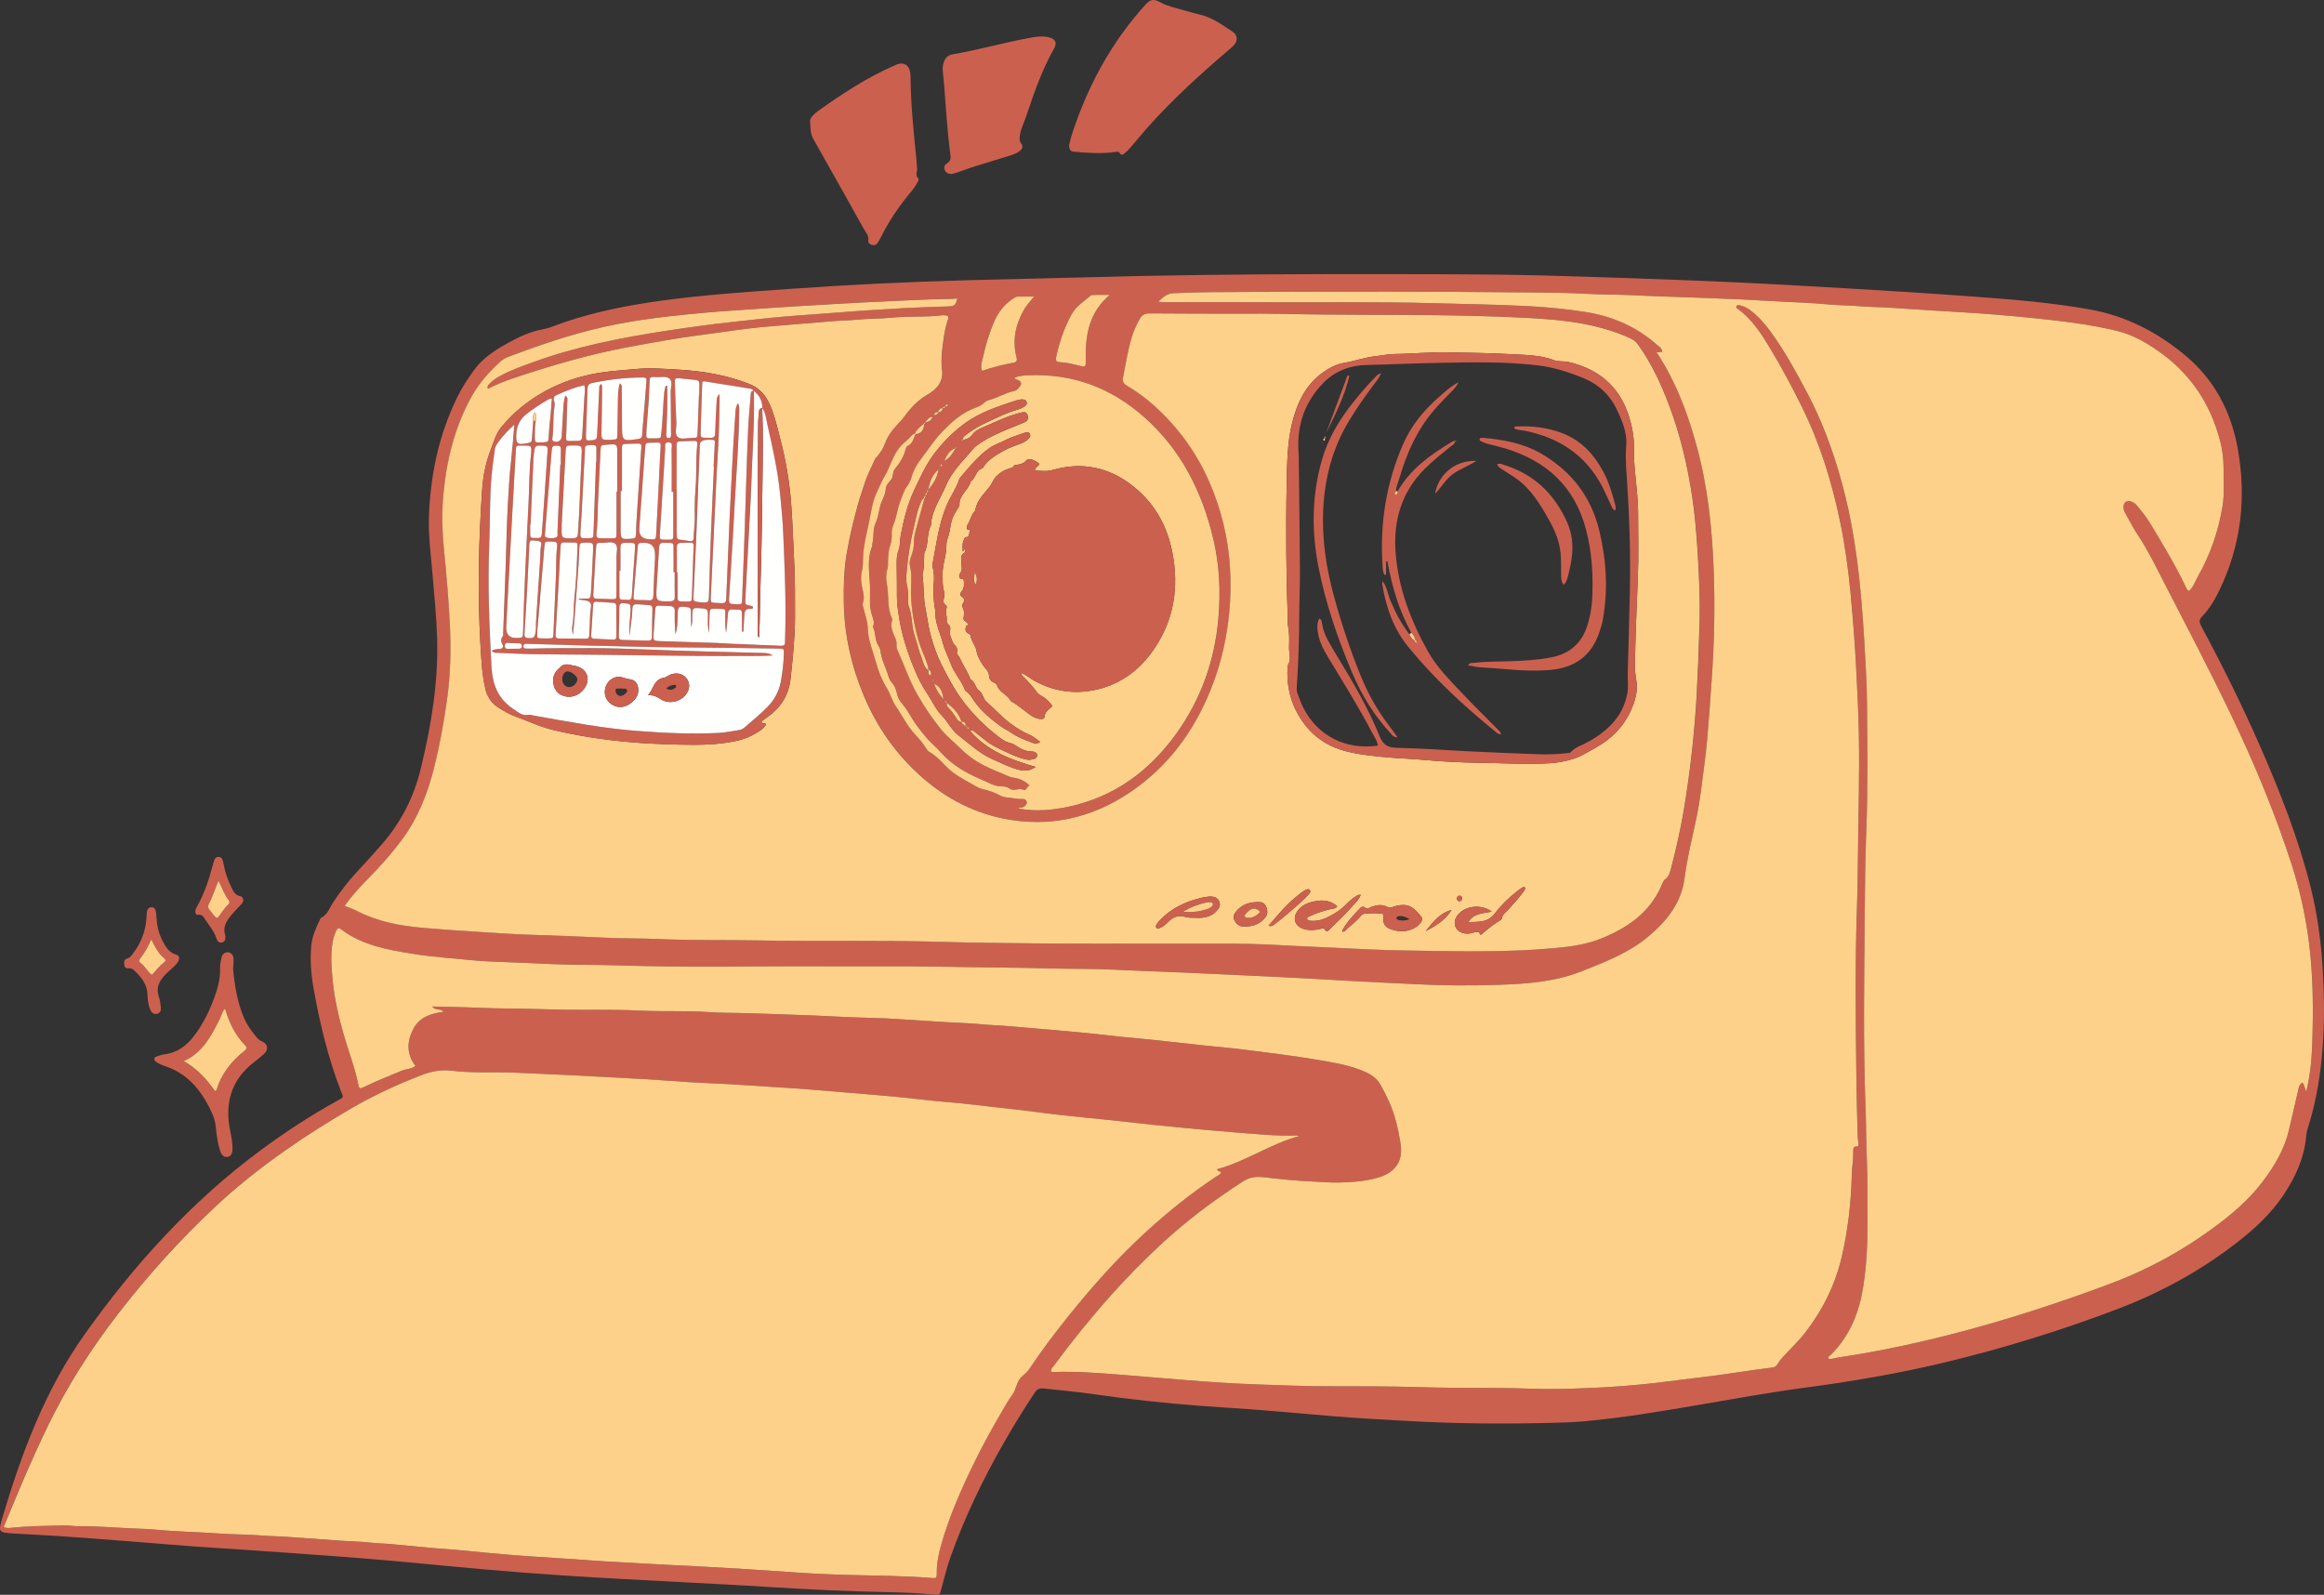
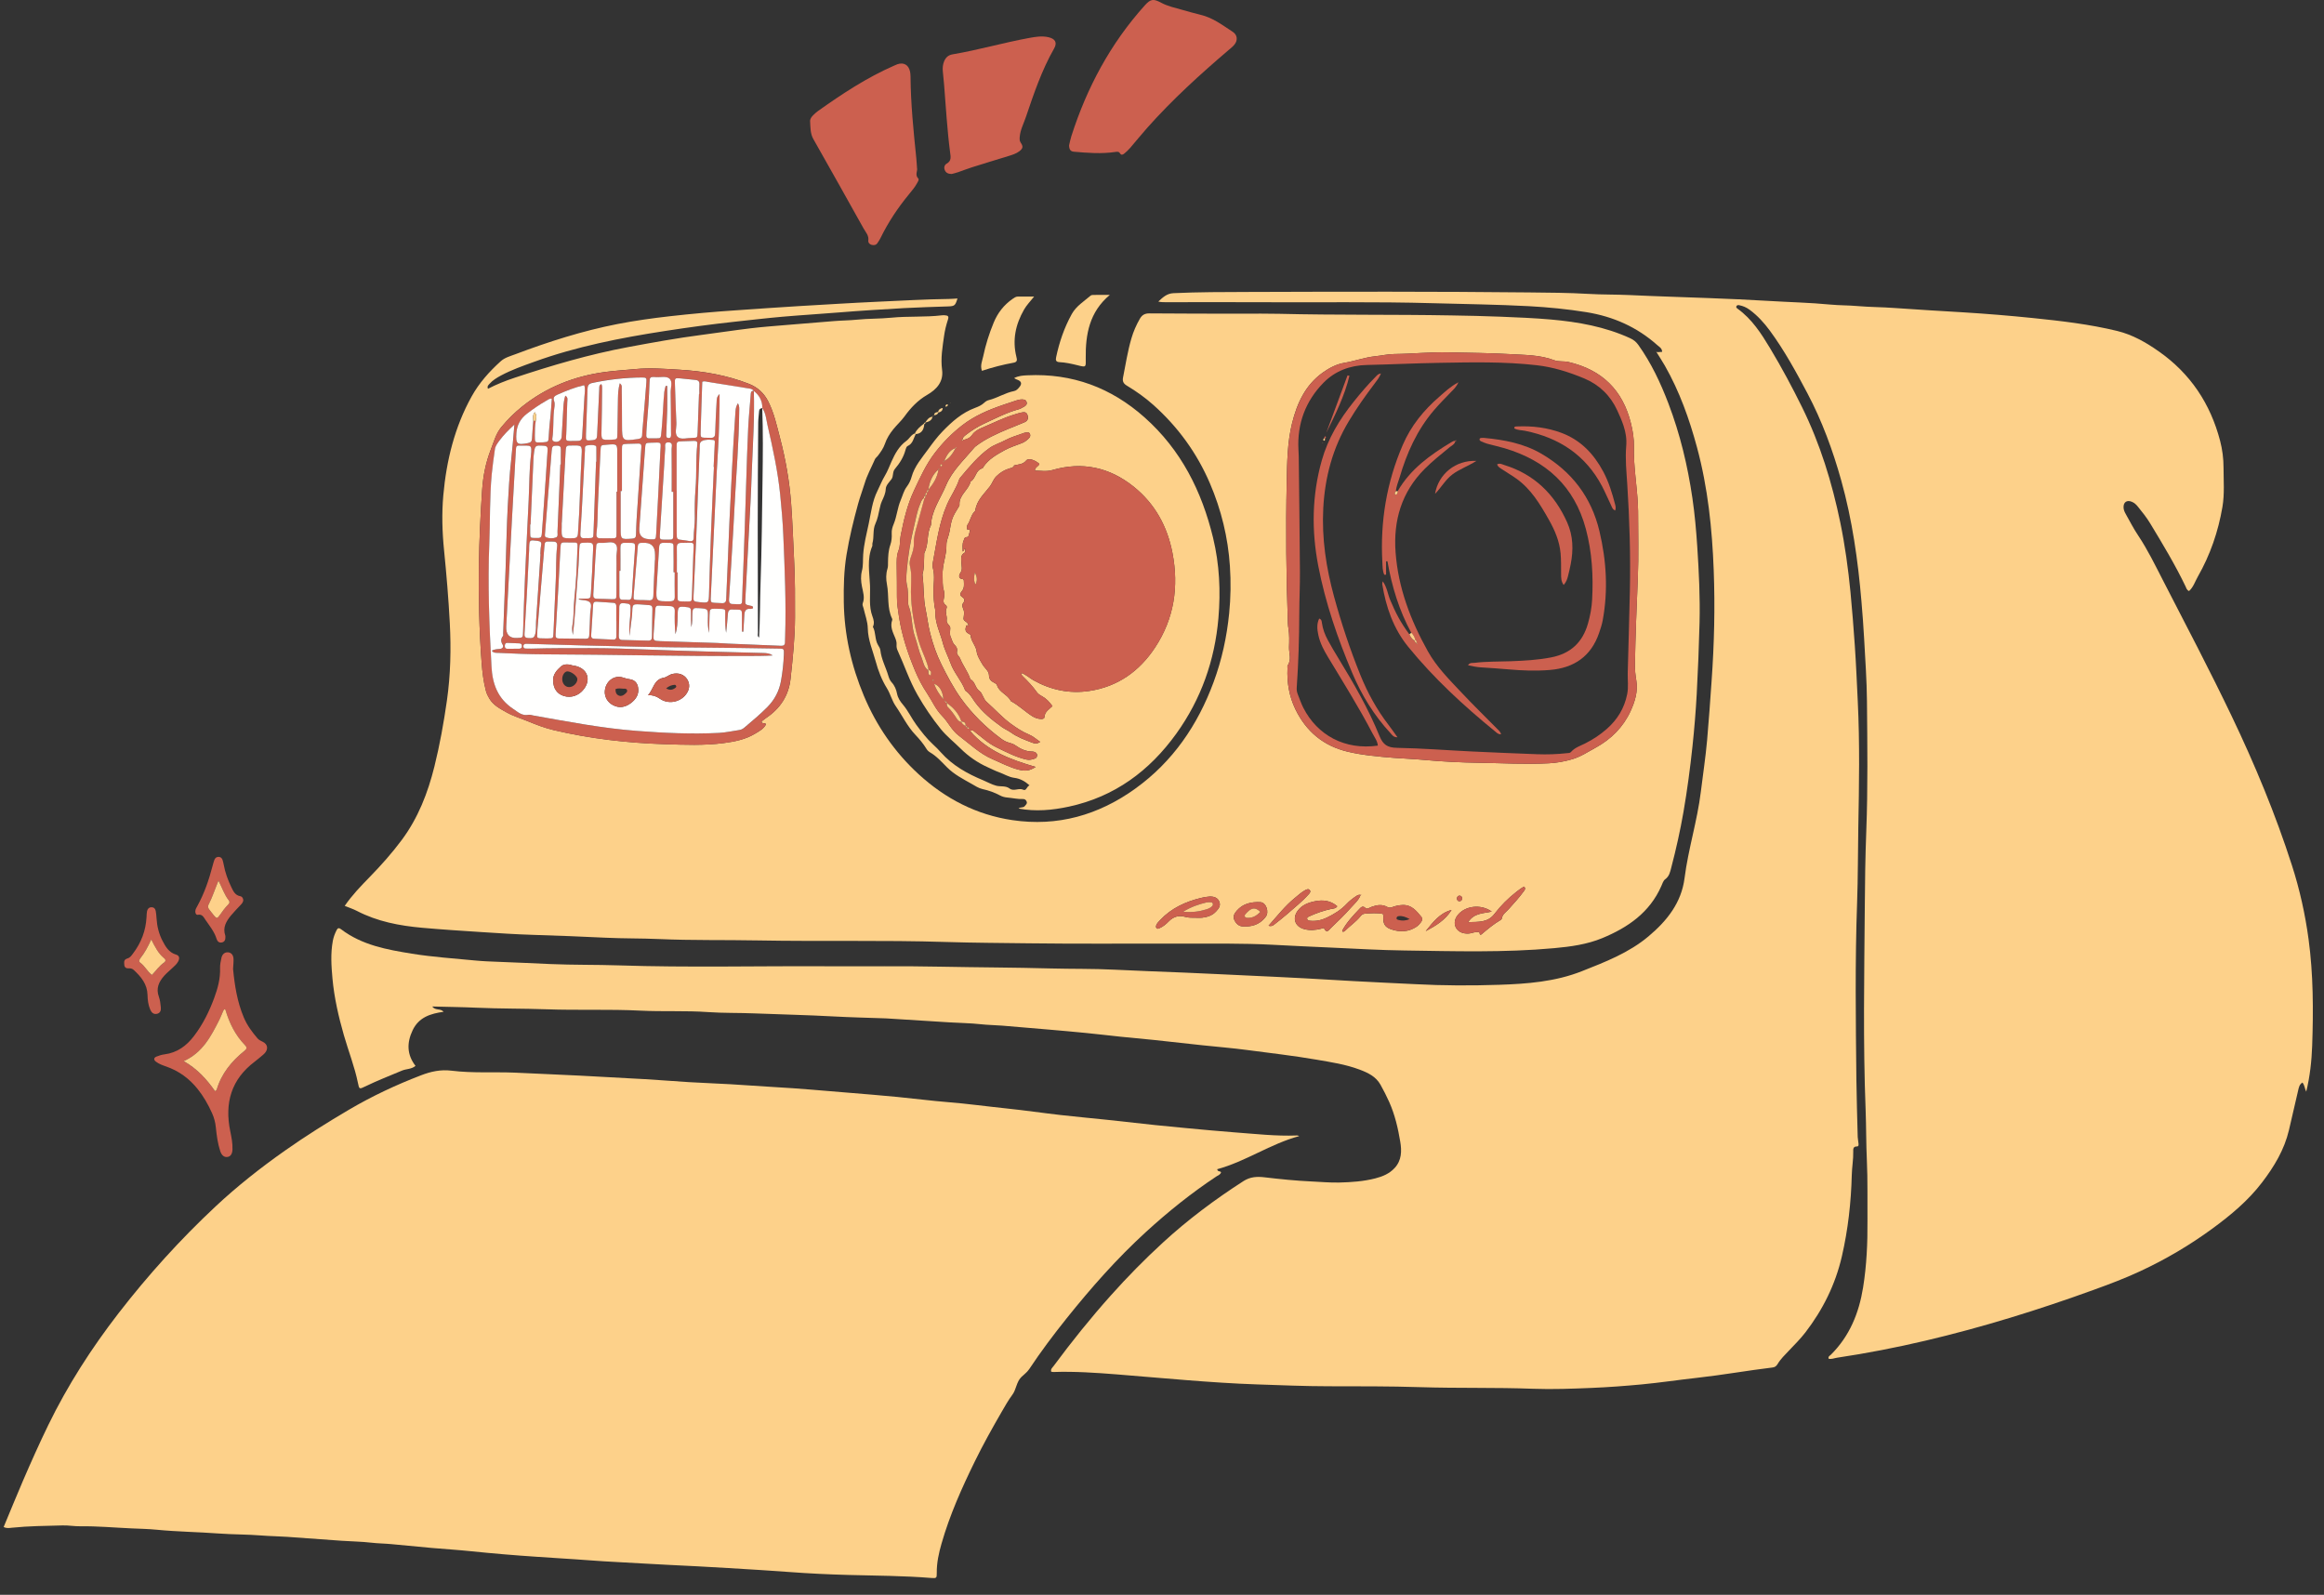
<svg xmlns="http://www.w3.org/2000/svg" id="Layer_1" data-name="Layer 1" viewBox="0 0 778.9 534.57">
  <rect x="0" y="0" width="778.9" height="534.57" fill="#333333" stroke="none" />
  <defs>
    <style> .cls-1 { fill: #cc604f; } .cls-1, .cls-2, .cls-3 { stroke-width: 0px; } .cls-2 { fill: #fdd18a; } .cls-3 { fill: #fffffe; } </style>
  </defs>
-   <path class="cls-1" d="M442.45,91.9c13.35,0,26.71-.05,40.06.02,11.67.06,23.35.11,35.02.43,18.7.52,37.4,1.15,56.09,1.93,14.93.62,29.86,1.47,44.78,2.34,14.6.85,29.2,1.77,43.79,2.85,12.75.94,25.5,1.99,38.11,4.23,12.21,2.16,22.86,7.7,32.23,15.54,9.61,8.04,15.2,18.67,17.43,30.95,3,16.51,1.22,32.49-6.14,47.7-1.54,3.19-3.33,6.22-5.8,8.77-1.07,1.11-.95,1.94-.3,3.15,7.16,13.32,13.87,26.86,19.93,40.7,6.6,15.09,12.6,30.43,16.67,46.44,2.35,9.24,3.61,18.66,4.17,28.19.51,8.64.6,17.26-.05,25.89-.67,8.95-2.02,17.78-4.75,26.37-.34,1.07-.64,2.14-.74,3.27-.62,7.38-3.59,13.88-7.65,19.93-4.19,6.25-9.64,11.28-15.54,15.87-12.28,9.55-25.76,16.89-40.29,22.4-18.78,7.13-37.93,13.05-57.45,17.75-15.47,3.72-31.15,6.41-46.92,8.5-12.28,1.63-24.46,3.86-36.67,5.95-12.52,2.14-25.05,4.23-37.72,5.36-4.05.36-8.14.45-12.21.54-15.75.37-31.49.21-47.23-.7-8.14-.47-16.28-.87-24.41-1.56-8.44-.71-16.88-1.48-25.32-2.15-5.98-.47-11.96-.79-17.94-1.23-12.52-.93-24.99-2.26-37.41-4.05-5.46-.79-10.95-1.29-16.43-1.87-1.41-.15-2.2.26-2.96,1.4-3.68,5.53-7.15,11.18-10.44,16.95-6.99,12.25-13.09,24.9-17.81,38.21-1.26,3.55-2.13,7.19-3.11,10.81-.51,1.89-.57,1.89-2.46,1.71-4.86-.47-9.72-.68-14.6-.78-13.75-.29-27.48-.9-41.21-1.79-9.41-.61-18.83-1.05-28.25-1.56-13.41-.73-26.82-1.38-40.22-2.28-9.01-.6-18.02-1.28-27.01-2.08-9.55-.85-19.09-1.81-28.64-2.67-6.45-.58-12.9-1.11-19.35-1.59-10.76-.8-21.52-1.55-32.29-2.3-5.42-.38-10.85-.66-16.27-1.07-7.49-.56-14.97-1.2-22.46-1.78-7.49-.58-14.98-1.16-22.47-1.68-5.18-.35-10.37-.55-15.56-.89-5.13-.33-5.3-.42-3.89-5.16,6.49-21.85,14.41-43.08,27.78-61.83,16.58-23.26,35.58-44.22,58.61-61.31,8.29-6.15,16.92-11.8,25.96-16.79,2.35-1.3,1.98-1.02,1.2-3.04-4.31-11.16-7.09-22.72-9.19-34.46-.84-4.72-1.24-9.5-.81-14.33.3-3.28,1.64-6.15,3-9.04.07-.14.14-.33.26-.39,2.23-1.04,2.87-3.35,4.08-5.18,2.38-3.62,5.02-7.03,7.96-10.2,2.88-3.11,5.74-6.23,8.52-9.44,6.36-7.35,10.61-15.76,12.89-25.16,3.47-14.34,5.92-28.82,5.49-43.65-.22-7.36-.95-14.68-1.59-22.01-.56-6.37-1.39-12.73-1.15-19.15.52-13.9,3.36-27.26,9.52-39.81,1.55-3.17,3.5-6.11,5.55-8.96,2.87-4,6.91-6.63,11.11-8.97,3.76-2.1,7.61-3.95,11.96-4.75,2.64-.48,5.15-1.7,7.73-2.55,10.43-3.47,21.16-5.56,32.02-7.05,14.18-1.95,28.46-2.92,42.73-3.93,19.86-1.41,39.74-2.36,59.64-2.92,13.19-.37,26.38-.59,39.56-.97,26.3-.76,52.6-1.02,78.9-1.08ZM316.9,136.32c.39-.04.77-.12.8-.62,0-.05-.11-.15-.16-.15-.48.01-.65.3-.66.74-.43-.05-.77.07-.95.48-.81.11-1.35.51-1.52,1.34-.7.05-1.29.23-1.33,1.08-.27.05-.46.19-.48.49-1.23.09-1.83.99-2.44,1.88-.26.05-.42.21-.5.45-1.19.91-2.36,1.84-3.02,3.26-1.28.46-1.82,1.76-2.84,2.51-2.41,1.75-3.81,4.3-4.96,6.88-.71,1.59-1.32,3.27-2.21,4.75-.99,1.66-1.66,3.44-2.52,5.13-1.75,3.49-2.13,7.35-2.93,11.02-.73,3.37-1.6,6.79-1.85,10.32-.13,1.81.04,3.67-.42,5.47-.45,1.72-.34,3.45,0,5.21.35,1.85,1.02,3.72.27,5.65-.21.54.13,1.09.26,1.63.52,2.25,1.39,4.5,1.43,6.76.07,3.93,1.66,7.44,2.65,11.08.84,3.08,2.02,6.19,3.75,8.99,1.18,1.91,1.69,4.18,2.95,5.99,2.22,3.21,3.89,6.79,6.62,9.66,1.37,1.44,2.65,2.98,3.7,4.69.28.46.72.9,1.19,1.17,2.25,1.3,3.94,3.25,5.72,5.04,2.42,2.41,5.37,3.91,8.25,5.54,1.15.65,2.29,1.44,3.65,1.74,2.03.45,3.99,1.13,5.83,2.12.78.42,1.6.63,2.5.71,1.74.15,3.45.57,5.22.5.6-.02,1.06.33,1.25.93.21.67-.32.99-.65,1.42-.54.7-1.52.25-2.09.84,5.71,1.08,11.35.55,16.9-.65,15.27-3.3,26.99-11.96,35.98-24.48,8.31-11.56,12.89-24.6,14.1-38.7.77-9,.36-18.03-1.79-26.91-3.79-15.67-10.75-29.51-22.96-40.37-11.2-9.96-24.25-14.83-39.28-14.11-1.43.07-2.93.12-4.44.94.41.23.6.37.81.44,1.65.53,1.98,1.41.87,2.67-.44.5-.89,1.08-1.7,1.23-3,.58-5.59,2.32-8.54,3.05-.52.13-1.04.46-1.43.84-.89.86-1.99,1.34-3.11,1.75-4.37,1.62-7.71,4.59-10.89,7.88-1.78,1.85-3.3,3.89-4.79,5.94-2.13,2.94-4.6,5.69-5.6,9.35-.31,1.14-.87,2.28-1.58,3.22-1.04,1.38-1.4,3-2.05,4.52-1.11,2.59-1.29,5.42-2.35,8.01-.42,1.02-.74,2.01-.67,3.19.08,1.25-.04,2.59-.45,3.76-.67,1.94-.76,3.9-.79,5.9,0,.72.04,1.43-.18,2.14-.54,1.72-.5,3.53-.18,5.23.74,3.82-.03,7.86,1.73,11.51.06.13.09.33.04.47-.79,2.18.2,4.04.99,5.96.3.73.53,1.5.47,2.33-.05.63.05,1.27.33,1.87,2.28,4.94,3.97,10.14,6.68,14.9,2.31,4.04,4.91,7.88,7.82,11.49,1.93,2.4,4.42,4.34,6.62,6.52,2.62,2.6,5.72,4.76,9.17,6.3,1.23.55,2.47,1.19,3.7,1.63,1.71.61,3.28,1.64,5.11,1.88,1.97.25,3.59,1.13,5.13,2.52-.94.37-1.07,1.96-2.06,1.49-1.56-.74-3.2.66-4.61-.42-1.33-1.02-2.99-.55-4.47-.94-1.58-.41-2.92-1.22-4.36-1.81-5.32-2.19-10.31-4.97-14.2-9.36-.85-.96-1.75-1.84-2.68-2.71-2.12-1.95-3.87-4.24-5.56-6.54-1.59-2.16-2.71-4.67-4.46-6.73-.94-1.11-1.71-2.24-2-3.7-.28-1.4-.79-2.72-1.82-3.82-.52-.56-.86-1.37-1.08-2.12-.84-2.89-2.37-5.56-2.69-8.62-.06-.6-.45-1.19-.77-1.73-1.15-1.89-.69-4.22-1.74-6.13.61-1.19.24-2.45-.15-3.5-1.27-3.38-.67-6.91-.81-10.32-.19-4.37-1.08-8.9.75-13.21.12-.28-.02-.65.06-.95.61-2.16.05-4.51,1-6.58.74-1.62,1.06-3.34,1.42-5.04.18-.87.39-1.71.75-2.51.59-1.3,1.22-2.53,1.29-4.06.05-1.26,1.13-2.26,1.89-3.26.81-1.05.27-2.42,1.19-3.5,1.6-1.88,2.92-3.98,3.56-6.44.12-.45.34-1.07.69-1.22,1.77-.78,1.97-2.56,2.71-3.99,2.06-.18,2.73-1.55,2.88-3.37.25-.09.4-.26.43-.52,1.09-.29,2.12-.65,2.35-1.97.16-.16.32-.32.49-.48.66-.02,1.21-.24,1.49-.9.81-.16,1.37-.56,1.42-1.46.42.04.77-.06.94-.49ZM555.14,117.98c.06.03.12.06.18.09-.01-.07,0-.14-.04-.19-.02-.03-.1-.03-.15-.04,0,.05,0,.1.09.23.95,1.54,1.92,3,2.79,4.53,4.89,8.6,8.19,17.84,10.76,27.36,3.64,13.49,5.08,27.3,5.6,41.18.46,12.38.16,24.76-.71,37.14-.47,6.61-.91,13.21-1.5,19.81-.52,5.8-1.41,11.56-2.11,17.34-1.19,9.75-4.21,19.15-5.45,28.89-1.05,8.29-5.91,14.33-12.05,19.51-6.59,5.56-14.52,8.62-22.39,11.72-8.9,3.51-18.33,4.24-27.73,4.55-9.33.31-18.69.29-28.04-.21-6.85-.37-13.71-.6-20.57-1.02-5.42-.33-10.83-.65-16.25-.93-6.61-.34-13.23-.68-19.85-.97-6.86-.3-13.71-.67-20.57-.95-7.9-.32-15.79-.6-23.69-.99-7.1-.35-14.22-.21-21.32-.41-12.22-.33-24.45-.33-36.67-.59-12.71-.26-25.43-.07-38.14-.14-23.34-.13-46.68.47-70.02-.3-7.58-.25-15.17-.12-22.76-.44-5.74-.25-11.49-.53-17.23-.74-2.7-.1-5.43-.19-8.12-.46-7.06-.69-14.15-1.15-21.16-2.28-8.38-1.36-16.72-2.85-23.72-8.19-.68-.51-1.1-.48-1.49.29-.58,1.15-1.03,2.34-1.27,3.6-.78,4.21-.51,8.41-.12,12.64.59,6.48,2.04,12.74,3.82,18.97,1.54,5.37,3.61,10.58,4.73,16.08.42,2.06.45,2.08,2.43,1.11,4.02-1.96,8.2-3.57,12.32-5.31,1.45-.61,3.16-.42,4.53-1.58-2.95-3.81-2.93-7.81-.95-11.97,2.05-4.32,5.97-5.55,10.36-6.16-1.02-1.24-2.8-.3-3.78-1.78,5.1.14,9.95.19,14.82.41,7.82.36,15.65.25,23.48.53,10.46.37,20.93-.09,31.4.45,7.58.38,15.18-.04,22.76.49,5.09.36,10.21.23,15.32.43,8.93.36,17.87.54,26.81,1.03,5.66.31,11.33.43,17,.63.24,0,.48.01.72.03,7.01.44,14.01.89,21.02,1.32,3.51.21,7.03.24,10.51.63,2.39.27,4.78.27,7.17.47,5.24.44,10.49.88,15.73,1.33,4.13.36,8.26.72,12.39,1.13,3.89.39,7.76.86,11.65,1.26,3.73.38,7.46.7,11.19,1.09,5.39.57,10.77,1.19,16.16,1.77,4.99.54,10.01.93,14.98,1.59,7.74,1.03,15.5,1.91,23.2,3.23,4.87.84,9.77,1.57,14.43,3.32,2.8,1.05,5.5,2.31,7.04,5.07,1.05,1.88,2.03,3.8,2.91,5.76,1.91,4.26,2.96,8.78,3.72,13.35.51,3.1.49,6.24-1.88,8.82-1.76,1.91-4.03,2.85-6.45,3.47-3.96,1.02-8.02,1.3-12.09,1.4-3.12.08-6.22-.22-9.33-.36-5.26-.24-10.49-.77-15.72-1.39-2.48-.3-4.77-.22-7.08,1.27-9.56,6.15-18.64,12.93-27.01,20.62-6.12,5.62-11.94,11.54-17.48,17.75-6.77,7.58-13.11,15.48-19.15,23.63-.41.55-1.05,1.02-.8,1.89.24.04.47.11.71.1,7.12-.23,14.2.24,21.29.8,7.79.62,15.58,1.32,23.37,1.93,7.87.62,15.76,1.17,23.65,1.43,7.98.26,15.96.6,23.96.62,10.23.01,20.45-.03,30.68.3,12.62.4,25.25.06,37.87.54,6.54.25,13.09-.02,19.64-.29,5.59-.23,11.16-.65,16.71-1.17,6.27-.59,12.5-1.54,18.75-2.23,8.4-.93,16.72-2.43,25.11-3.44.8-.1,1.3-.46,1.7-1.13,1.03-1.74,2.49-3.11,3.86-4.57,1.87-1.97,3.81-3.9,5.46-6.04,5.88-7.62,10.06-16.07,12.24-25.51,2.07-8.98,3.09-18.08,3.32-27.27.07-2.64.56-5.24.49-7.89-.02-.7-.07-1.7,1.17-1.68.75,0,.62-.6.59-1.04-.05-.71-.24-1.42-.26-2.14-.15-6.31-.37-12.63-.44-18.93-.21-19.91-.48-39.82.24-59.73.3-8.39.25-16.78.4-25.17.26-14.06.51-28.14-.18-42.21-.31-6.22-.56-12.44-.99-18.66-.42-5.97-.86-11.93-1.45-17.89-.77-7.87-1.83-15.68-3.43-23.42-2.76-13.35-6.74-26.29-12.77-38.55-3.32-6.75-6.87-13.37-10.74-19.81-2.96-4.93-6.08-9.79-10.87-13.24-.26-.19-.56-.38-.47-.74.13-.5.6-.53.98-.46,1.27.24,2.42.74,3.48,1.52,2.67,1.96,4.86,4.38,6.81,7.03,4.85,6.59,8.75,13.75,12.56,20.95,4.91,9.29,8.51,19.09,11.34,29.21,3.71,13.27,5.62,26.84,6.78,40.53.36,4.21.68,8.43.91,12.65.38,6.94.88,13.88.94,20.82.13,14.55.32,29.1-.23,43.65-.33,8.54-.44,17.1-.5,25.65-.17,22.55-.6,45.1.28,67.65.22,5.67.15,11.34.42,17.02.32,6.71.15,13.44.2,20.16.06,7.52-.27,15-1.47,22.44-1.39,8.59-4.52,16.28-10.79,22.51-.35.35-.98.61-.76,1.34.98.25,1.89-.19,2.82-.33,9.94-1.48,19.81-3.4,29.59-5.7,19.13-4.51,37.88-10.33,56.36-17.02,5.25-1.9,10.49-3.88,15.56-6.23,8.58-3.98,16.69-8.76,24.32-14.35,6.14-4.5,11.97-9.36,16.62-15.45,4.05-5.3,7.47-10.96,9.02-17.56,1.04-4.43,2.06-8.86,3.08-13.29.23-.98.39-1.99,1.43-2.64.79.94.73,2.05,1.28,3.06,1.25-5.16,1.81-10.31,1.99-15.44.41-11.9.39-23.8-1.21-35.65-1.14-8.42-2.97-16.66-5.56-24.72-5.53-17.22-12.47-33.88-20.27-50.19-7.32-15.29-15.2-30.3-22.96-45.37-2.63-5.11-5.14-10.3-8.35-15.1-1.51-2.25-2.75-4.68-4.08-7.05-.39-.69-.75-1.41-.79-2.24-.09-1.82,1.1-2.67,2.79-1.96.83.35,1.47.97,2.03,1.65,1.45,1.8,2.9,3.61,4.11,5.6,4.19,6.9,8.35,13.82,11.85,21.11.27.55.39,1.24,1.17,1.55,1.46-1.29,2.01-3.19,2.94-4.82,4.16-7.28,6.84-15.1,8.25-23.37.75-4.38.37-8.77.37-13.16,0-3.04-.38-6.05-1.15-9-3.25-12.46-9.99-22.56-20.56-29.98-4.27-2.99-8.81-5.59-13.91-6.84-9.31-2.28-18.83-3.36-28.34-4.34-7.69-.79-15.41-1.42-23.13-1.9-7.72-.48-15.45-.89-23.17-1.46-4.14-.31-8.3-.29-12.44-.65-3.03-.27-6.07-.21-9.08-.5-6.92-.65-13.86-.8-20.78-1.23-6.61-.41-13.23-.68-19.85-.94-8.93-.35-17.87-.59-26.81-1.02-4.55-.22-9.1-.13-13.65-.39-6.61-.39-13.26-.42-19.88-.49-31.26-.33-62.52-.26-93.79-.16-8.47.03-16.94,0-25.4.41-2.27.11-3.62,1.46-5.08,2.82.96.21,1.83.21,2.71.21,10.15,0,20.31-.07,30.46,0,19.74.13,39.48-.23,59.23.34,10.62.31,21.24.42,31.85.99,6.46.35,12.87.97,19.26,2.01,8.98,1.45,16.96,4.99,23.76,11.07.66.59,1.58,1.05,1.59,2.23-.65.04-1.2.08-1.93.04ZM1.22,511.86c1.02.5,1.91.32,2.76.23,5.64-.58,11.31-.62,16.98-.77,1.99-.05,3.98.32,5.97.29,5.68-.08,11.33.45,17,.7,2.86.13,5.75.18,8.6.46,6.91.67,13.86.75,20.78,1.26,4.78.35,9.58.28,14.35.67,2.87.24,5.74.26,8.61.45,6.05.41,12.09.89,18.14,1.31,3.34.23,6.71.26,10.03.65,2.23.26,4.46.27,6.68.48,4.52.43,9.04.88,13.57,1.28,4.37.39,8.75.66,13.11,1.1,7.38.76,14.77,1.37,22.17,1.87,2.63.18,5.25.37,7.88.52,6.45.37,12.89.96,19.34,1.26,5.58.26,11.15.67,16.73.92,6.7.29,13.39.67,20.08,1.07,6.85.4,13.69.81,20.54,1.33,6.52.49,13.07.8,19.61.98,9.34.25,18.68.26,28,1.02,1.69.14,1.81.02,1.79-1.69-.04-3.4.69-6.66,1.61-9.89,2.74-9.57,6.79-18.61,11.15-27.51,2.78-5.67,5.87-11.18,9.02-16.65,1.12-1.94,2.23-3.9,3.56-5.69,1.35-1.81,1.31-4.24,3.02-5.94.86-.86,1.91-1.57,2.63-2.65,3.88-5.86,8.11-11.48,12.5-16.97,8.25-10.31,16.95-20.17,26.72-29.09,7.39-6.75,15.16-12.98,23.5-18.51.58-.39,1.33-.6,1.57-1.36-.21-.6-1.12-.06-1.29-1.07,9.6-2.61,17.85-8.5,27.49-11.1-.29-.17-.53-.22-.77-.21-7.04.28-14.03-.54-21.04-1.05-5.41-.4-10.8-.93-16.2-1.43-3.41-.31-6.83-.64-10.24-1-5.39-.57-10.77-1.2-16.16-1.77-5.15-.55-10.32-1-15.46-1.59-6.1-.7-12.17-1.6-18.27-2.22-6.5-.67-12.98-1.57-19.5-2.1-5.72-.46-11.41-1.21-17.12-1.76-5.48-.53-10.96-.98-16.44-1.42-8.27-.67-16.53-1.43-24.81-1.89-6.53-.36-13.05-.93-19.6-1.19-2.94-.12-5.9-.27-8.84-.45-6.61-.4-13.21-.96-19.82-1.27-5.58-.26-11.15-.67-16.73-.91-7.34-.32-14.67-.71-22.01-1.01-7.02-.28-14.09.22-21.07-.65-3.69-.46-6.95.28-10.24,1.54-8.35,3.21-16.43,6.99-24.16,11.54-7.3,4.3-14.47,8.79-21.4,13.67-8.17,5.76-16.02,11.93-23.32,18.76-11.81,11.05-22.63,23.01-32.53,35.81-9.07,11.73-17.04,24.14-23.54,37.49-2.98,6.11-5.74,12.31-8.43,18.55-2.21,5.12-4.3,10.3-6.52,15.61ZM115.55,303.62c1.46.6,2.84,1.04,4.11,1.7,6.86,3.57,14.29,4.98,21.88,5.65,6.59.59,13.2,1.01,19.81,1.44,5.81.37,11.63.76,17.45.94,8.06.25,16.12.56,24.17.95,5.98.29,11.97.18,17.96.45,11.01.49,22.05.25,33.08.46,21.02.4,42.04-.14,63.06.52,9.34.3,18.69.32,28.04.45,16.95.24,33.9.04,50.85.1,10.23.04,20.45-.16,30.68.39,6.77.36,13.55.66,20.33.98,7.89.37,15.79.82,23.69.93,16.77.23,33.56.76,50.31-.78,5.5-.51,10.98-1.25,16.1-3.37,8.54-3.54,15.89-8.56,19.77-17.45.35-.8.64-1.8,1.29-2.27,1.4-1.01,1.65-2.46,2.04-3.91,1.62-6.18,3.01-12.4,4.1-18.7,1.27-7.31,2.24-14.66,3.02-22.03.61-5.79,1.09-11.6,1.41-17.41.44-7.97.76-15.96.95-23.94.21-8.47-.21-16.93-.76-25.38-.36-5.5-.84-10.99-1.64-16.43-1.59-10.84-4.13-21.47-8.05-31.73-2.63-6.89-5.75-13.52-10.05-19.56-.72-1.02-1.6-1.73-2.72-2.25-8.46-3.89-17.48-5.48-26.65-6.29-5.56-.49-11.15-.71-16.73-.94-5.51-.23-11.02-.33-16.52-.43-19.26-.35-38.52-.07-57.78-.54-4.08-.1-8.15-.03-12.23-.04-10.39-.02-20.79,0-31.18-.1-1.58-.01-2.53.49-3.28,1.81-1.2,2.09-2.15,4.27-2.83,6.59-1.25,4.3-1.93,8.72-2.8,13.1-.26,1.32.2,2.06,1.3,2.73,3.15,1.9,6.15,4.02,8.89,6.48,8.22,7.36,14.56,16.07,18.92,26.23,3.81,8.89,6.08,18.17,6.71,27.8.35,5.25.28,10.52-.25,15.8-.79,7.92-2.46,15.59-5.21,23.04-5.33,14.44-13.69,26.69-26.29,35.75-12.32,8.86-26.04,12.77-41.16,10.53-12.02-1.78-22.44-7.17-31.38-15.36-8.07-7.4-14.16-16.23-18.39-26.32-4.21-10.04-6.57-20.5-6.73-31.42-.08-5.27.05-10.53.9-15.76.95-5.83,2.35-11.53,3.91-17.22.63-2.3,1.51-4.51,2.18-6.8.83-2.79,2.28-5.39,3.45-8.08.2-.46.63-.71.91-1.08.97-1.27,1.92-2.58,2.43-4.09.62-1.84,1.61-3.39,2.83-4.91,1.2-1.5,2.64-2.78,3.76-4.31,2.08-2.88,4.44-5.39,7.55-7.18,3.21-1.85,5.56-4.43,5.02-8.43-.52-3.88.15-7.63.68-11.41.25-1.81.7-3.6,1.27-5.35.38-1.15.09-1.44-1.07-1.51-.32-.02-.64-.01-.96.02-5.64.68-11.33.23-16.98.8-3.81.38-7.66.27-11.47.66-2.55.26-5.1.27-7.65.47-5.32.43-10.65.86-15.97,1.31-3.97.34-7.95.63-11.91,1.1-5.54.67-11.05,1.51-16.58,2.23-8.22,1.08-16.38,2.55-24.53,4.07-12.97,2.42-25.59,6.13-38.1,10.29-3.06,1.02-6.05,2.2-8.93,3.7-.35-.86.14-1.24.5-1.64,1.07-1.22,2.44-2.05,3.86-2.81,3.53-1.9,7.31-3.21,11.06-4.57,14.24-5.17,29.03-8.06,43.95-10.36,7.72-1.19,15.46-2.25,23.23-3.09,5.39-.58,10.77-1.22,16.17-1.69,6.27-.55,12.57-.91,18.85-1.43,7.31-.6,14.64-1.05,21.97-1.46,4.86-.28,9.73-.39,14.6-.56,2.2-.08,2.44-.26,3.17-2.66-.96.06-1.91.15-2.85.16-7.91.09-15.79.56-23.69.92-8.85.4-17.69.96-26.53,1.47-7.09.41-14.17.95-21.25,1.42-7.4.49-14.78,1.15-22.16,1.99-5.87.66-11.71,1.47-17.5,2.61-11.7,2.29-23.03,5.9-34.17,10.11-1.7.64-3.55,1.11-4.94,2.37-3.81,3.45-7.21,7.25-9.73,11.77-5.74,10.31-8.46,21.53-9.5,33.14-.55,6.11-.37,12.28.25,18.44.81,8.1,1.49,16.21,1.92,24.34.46,8.71.26,17.43-.97,26.07-1.06,7.42-2.38,14.8-4.19,22.09-2.2,8.85-5.44,17.2-10.92,24.58-3.29,4.44-6.96,8.54-10.81,12.49-2.9,2.98-5.79,5.95-8.31,9.6ZM346.6,99.4c-2.07,0-3.78-.02-5.5.01-.66.01-1.19.4-1.72.77-2.89,2.01-4.96,4.64-6.32,7.91-1.53,3.69-2.73,7.49-3.54,11.39-.31,1.5-1.08,3.03-.42,4.82,3.51-1.16,7.04-2.08,10.64-2.73,1.3-.23,1.15-1,.91-1.95-1.41-5.64-.3-10.87,2.56-15.84.87-1.51,2.08-2.75,3.39-4.38ZM371.96,98.85c-2.09,0-3.81-.01-5.53.01-.31,0-.69.06-.9.24-2.23,1.92-4.8,3.45-6.3,6.15-2.55,4.58-4.21,9.46-5.27,14.57-.21,1,.04,1.51,1.13,1.57,2,.11,3.95.52,5.89,1,3.16.79,2.95.78,2.92-2.37-.09-7.96,1.22-15.44,8.07-21.17ZM318.55,135l-.08.13h.14s-.06-.13-.06-.13Z" />
  <path class="cls-1" d="M358.32,48.67c.21-.85.41-1.96.75-3.02,5.2-16.27,13.1-31.03,24.56-43.79,2.01-2.24,2.91-2.36,5.59-.92,2.21,1.18,4.65,1.68,7.02,2.36,2.07.59,4.15,1.18,6.24,1.69,4.07.98,7.33,3.49,10.72,5.71,1.52.99,1.7,2.76.57,4.2-.53.68-1.24,1.24-1.91,1.8-9.62,8.2-18.96,16.69-27.37,26.16-1.96,2.21-3.82,4.52-5.75,6.76-.57.66-1.22,1.26-1.89,1.82-.43.36-1.02.69-1.43.01-.44-.73-1.02-.6-1.66-.51-4.62.68-9.24.32-13.85-.09-1.11-.1-1.59-.73-1.6-2.2Z" />
  <path class="cls-1" d="M307.36,56.41c.22.84-.8,2.22.4,3.43.37.37-.13,1.05-.39,1.54-.72,1.35-1.71,2.51-2.67,3.68-3.72,4.52-6.96,9.35-9.54,14.62-.31.64-.69,1.26-1.11,1.84-.48.66-1.2.75-1.94.55-.69-.19-1.18-.75-1.09-1.41.24-1.72-.88-2.82-1.61-4.12-5.59-9.96-11.12-19.95-16.78-29.87-1.11-1.94-.98-3.95-1.12-5.98-.05-.8.46-1.52,1.05-2.09.51-.5,1.04-1,1.63-1.41,8.08-5.74,16.34-11.19,25.46-15.18.37-.16.72-.34,1.1-.47,2.16-.73,3.78.2,4.26,2.46.11.54.15,1.11.16,1.66.07,9.12.99,18.18,1.92,27.24.11,1.03.15,2.07.26,3.52Z" />
  <path class="cls-1" d="M318.94,58.32c-1.14-.02-1.9-.37-2.29-1.3-.37-.87-.09-1.76.59-2.14,1.75-.97,1.38-2.33,1.18-3.89-.98-7.52-1.39-15.1-2.01-22.66-.13-1.51-.3-3.02-.43-4.53-.1-1.13.02-2.22.46-3.28.54-1.29,1.41-2.06,2.81-2.3,8.66-1.47,17.1-3.93,25.74-5.51,2.12-.39,4.24-.73,6.4-.24,2.28.52,3.03,1.81,1.89,3.8-4.14,7.26-6.8,15.13-9.46,22.99-.74,2.18-1.86,4.25-2.05,6.61-.06.72-.11,1.32.37,2.02.86,1.23.67,1.91-.5,2.81-1.1.84-2.42,1.22-3.71,1.62-4.04,1.25-8.09,2.46-12.12,3.74-1.6.5-3.15,1.13-4.74,1.67-.75.26-1.53.43-2.13.59Z" />
  <path class="cls-1" d="M78.11,324.73c.52,5.45,1.37,11.04,3.61,16.34,1.1,2.61,2.76,4.85,4.59,6.99.49.57,1.12.82,1.77,1.15,1.62.8,1.89,2.36.71,3.76-.31.36-.69.66-1.06.97-.8.66-1.59,1.34-2.42,1.97-7.84,5.94-10.06,13.85-8.15,23.21.42,2.04.84,4.07.76,6.17-.06,1.54-.66,2.38-1.71,2.52-1.04.14-1.91-.5-2.39-1.94-.85-2.59-1.21-5.3-1.48-8-.17-1.7-.6-3.28-1.3-4.82-1.29-2.85-2.82-5.55-4.78-8-2.82-3.52-6.3-6.09-10.58-7.57-1.21-.42-2.43-.85-3.45-1.64-.77-.59-.71-1.29.17-1.66.88-.37,1.82-.65,2.76-.77,4.25-.55,7.37-2.87,9.88-6.17,2.93-3.85,5.06-8.14,6.73-12.66,1.2-3.24,2.11-6.53,1.99-10.05-.04-1.18.21-2.39.48-3.55.3-1.24,1.2-1.86,2.23-1.76,1.03.1,1.74.88,1.8,2.19.05,1.03-.09,2.07-.15,3.34ZM72.09,365.76c.32-.29.5-.37.53-.49,1.6-5.42,5-9.57,9.32-13.03.82-.66.91-1.14.16-1.91-3.25-3.34-5.24-7.4-6.54-11.82-.06-.2-.19-.25-.4-.15-.1.14-.26.32-.36.53-.42.95-.78,1.93-1.24,2.85-2.79,5.57-5.63,11.12-11.99,13.95,4.47,2.52,7.66,6.02,10.52,10.08Z" />
  <path class="cls-1" d="M41.62,322.92c-.11-.86.28-1.44,1.07-1.65.95-.25,1.4-1.01,1.92-1.7,2.73-3.6,4.27-7.65,4.5-12.18.03-.64.05-1.28.16-1.91.14-.77.6-1.33,1.44-1.37.85-.04,1.34.49,1.49,1.27.14.78.21,1.58.26,2.38.16,2.67.77,5.23,2,7.59,1.03,1.98,2.13,3.92,4.55,4.63,1.12.33,1.29,1.23.69,2.33-.46.86-1.2,1.48-1.9,2.14-.93.88-1.93,1.69-2.78,2.64-1.79,2.01-2.8,4.23-1.77,7.03.41,1.11.52,2.34.65,3.52.11,1.02-.16,1.96-1.34,2.2-1.15.23-1.8-.48-2.21-1.42-.68-1.57-.87-3.24-.91-4.92-.08-3.6-2.14-6.07-4.58-8.34-.48-.45-1.06-.63-1.76-.58-1.18.09-1.5-.67-1.48-1.67ZM50.7,314.92c-1.12,2.43-2.19,4.46-3.64,6.27-.36.45-.63,1.12-.08,1.5,1.58,1.09,2.36,2.95,3.95,4.12,1.4-1.47,2.48-3.08,4.08-4.17.55-.37.61-.95.04-1.4-1.99-1.6-3.08-3.82-4.35-6.31Z" />
  <path class="cls-1" d="M81.54,301.64c0,.7-.4,1.18-.85,1.65-1.09,1.16-2.22,2.3-3.24,3.53-1.62,1.96-2.88,4.06-1.95,6.77.05.15.04.32.04.48.03.88-.22,1.63-1.16,1.83-.94.2-1.53-.33-1.79-1.19-.74-2.42-2.34-4.34-3.73-6.38-.61-.89-1.06-1.97-2.55-1.7-.61.11-.88-.57-.85-1.2.03-.67.39-1.21.7-1.77,2.32-4.23,3.87-8.75,5.08-13.4.18-.69.37-1.39.62-2.06.25-.66.8-1.03,1.49-.98.59.04,1.04.41,1.23,1,.17.53.3,1.08.4,1.62.47,2.61,1.38,5.08,2.52,7.46.65,1.36,1.25,2.79,3.04,3.1.6.1.89.63.99,1.22ZM73.22,295.18c-1.19,2.87-2.03,5.6-3.35,8.11-.28.53-.14,1.08.25,1.56.55.68,1.05,1.4,1.62,2.06.85.99,1.1,1.01,1.79.01.91-1.31,1.83-2.6,2.96-3.73.45-.45.59-.88.15-1.45-1.46-1.88-2.19-4.16-3.42-6.56Z" />
  <path class="cls-2" d="M555.22,118.06c.65-.04,1.2-.08,1.85-.12,0-1.18-.93-1.65-1.59-2.23-6.8-6.08-14.77-9.61-23.76-11.07-6.39-1.03-12.8-1.66-19.26-2.01-10.61-.57-21.23-.69-31.85-.99-19.74-.57-39.48-.21-59.23-.34-10.15-.07-20.31,0-30.46,0-.87,0-1.75,0-2.71-.21,1.47-1.37,2.82-2.71,5.08-2.82,8.46-.4,16.93-.38,25.4-.41,31.26-.11,62.53-.17,93.79.16,6.62.07,13.27.1,19.88.49,4.55.27,9.1.18,13.65.39,8.93.43,17.87.67,26.81,1.02,6.62.26,13.24.53,19.85.94,6.93.43,13.87.57,20.78,1.23,3.01.29,6.05.23,9.08.5,4.13.36,8.3.34,12.44.65,7.72.57,15.45.98,23.17,1.46,7.72.48,15.43,1.11,23.13,1.9,9.51.98,19.03,2.07,28.34,4.34,5.11,1.25,9.65,3.84,13.91,6.84,10.57,7.41,17.31,17.52,20.56,29.98.77,2.95,1.15,5.96,1.15,9,0,4.39.37,8.78-.37,13.16-1.41,8.27-4.09,16.08-8.25,23.37-.93,1.64-1.49,3.53-2.94,4.82-.78-.31-.91-1-1.17-1.55-3.5-7.29-7.66-14.2-11.85-21.11-1.2-1.99-2.65-3.8-4.11-5.6-.55-.69-1.19-1.31-2.03-1.65-1.69-.71-2.88.14-2.79,1.96.04.83.4,1.55.79,2.24,1.33,2.37,2.57,4.8,4.08,7.05,3.21,4.8,5.72,9.99,8.35,15.1,7.76,15.07,15.64,30.08,22.96,45.37,7.8,16.3,14.74,32.97,20.27,50.19,2.59,8.06,4.42,16.31,5.56,24.72,1.6,11.85,1.62,23.75,1.21,35.65-.18,5.13-.74,10.28-1.99,15.44-.54-1.01-.49-2.12-1.28-3.06-1.04.66-1.2,1.66-1.43,2.64-1.02,4.43-2.04,8.86-3.08,13.29-1.55,6.6-4.97,12.26-9.02,17.56-4.65,6.09-10.48,10.95-16.62,15.45-7.63,5.59-15.74,10.37-24.32,14.35-5.07,2.36-10.31,4.33-15.56,6.23-18.48,6.7-37.23,12.52-56.36,17.02-9.78,2.3-19.64,4.22-29.59,5.7-.94.14-1.84.58-2.82.33-.23-.74.4-1,.76-1.34,6.27-6.22,9.4-13.92,10.79-22.51,1.2-7.44,1.53-14.93,1.47-22.44-.06-6.72.11-13.45-.2-20.16-.27-5.67-.2-11.35-.42-17.02-.88-22.55-.45-45.1-.28-67.65.06-8.55.17-17.11.5-25.65.56-14.55.36-29.1.23-43.65-.06-6.94-.57-13.88-.94-20.82-.23-4.22-.55-8.44-.91-12.65-1.16-13.69-3.07-27.25-6.78-40.53-2.83-10.12-6.43-19.92-11.34-29.21-3.81-7.2-7.72-14.36-12.56-20.95-1.95-2.65-4.14-5.07-6.81-7.03-1.06-.78-2.21-1.28-3.48-1.52-.38-.07-.84-.04-.98.46-.1.36.21.55.47.74,4.79,3.45,7.91,8.31,10.87,13.24,3.87,6.44,7.42,13.07,10.74,19.81,6.04,12.26,10.01,25.2,12.77,38.55,1.6,7.74,2.66,15.56,3.43,23.42.58,5.96,1.03,11.92,1.45,17.89.43,6.22.68,12.43.99,18.66.69,14.07.44,28.15.18,42.21-.15,8.39-.1,16.79-.4,25.17-.72,19.91-.45,39.82-.24,59.73.07,6.31.29,12.62.44,18.93.02.71.21,1.42.26,2.14.03.44.15,1.05-.59,1.04-1.24-.02-1.19.98-1.17,1.68.07,2.65-.43,5.25-.49,7.89-.23,9.2-1.25,18.29-3.32,27.27-2.18,9.44-6.37,17.88-12.24,25.51-1.65,2.14-3.6,4.07-5.46,6.04-1.37,1.45-2.83,2.83-3.86,4.57-.4.67-.89,1.04-1.7,1.13-8.39,1.01-16.71,2.51-25.11,3.44-6.26.69-12.49,1.64-18.75,2.23-5.56.52-11.13.94-16.71,1.17-6.55.27-13.1.53-19.64.29-12.62-.48-25.26-.14-37.87-.54-10.23-.33-20.46-.28-30.68-.3-7.99-.01-15.98-.35-23.96-.62-7.89-.26-15.78-.81-23.65-1.43-7.79-.61-15.58-1.31-23.37-1.93-7.09-.56-14.17-1.04-21.29-.8-.23,0-.47-.07-.71-.1-.25-.87.39-1.34.8-1.89,6.04-8.16,12.38-16.06,19.15-23.63,5.54-6.21,11.36-12.13,17.48-17.75,8.37-7.69,17.45-14.47,27.01-20.62,2.3-1.48,4.6-1.56,7.08-1.27,5.23.62,10.46,1.15,15.72,1.39,3.11.14,6.21.44,9.33.36,4.08-.1,8.13-.38,12.09-1.4,2.42-.62,4.69-1.56,6.45-3.47,2.38-2.58,2.4-5.72,1.88-8.82-.76-4.57-1.81-9.09-3.72-13.35-.88-1.96-1.86-3.89-2.91-5.76-1.54-2.76-4.24-4.02-7.04-5.07-4.66-1.75-9.56-2.48-14.43-3.32-7.7-1.33-15.46-2.2-23.2-3.23-4.98-.66-9.99-1.06-14.98-1.59-5.39-.58-10.77-1.2-16.16-1.77-3.73-.39-7.46-.71-11.19-1.09-3.88-.4-7.76-.88-11.65-1.26-4.13-.41-8.26-.77-12.39-1.13-5.24-.46-10.49-.89-15.73-1.33-2.38-.2-4.78-.2-7.17-.47-3.48-.39-7.01-.41-10.51-.63-7.01-.43-14.01-.88-21.02-1.32-.24-.02-.48-.02-.72-.03-5.67-.2-11.34-.32-17-.63-8.93-.49-17.87-.67-26.81-1.03-5.11-.21-10.23-.07-15.32-.43-7.59-.54-15.19-.11-22.76-.49-10.47-.53-20.94-.07-31.4-.45-7.83-.28-15.66-.17-23.48-.53-4.87-.22-9.73-.27-14.82-.41.98,1.48,2.76.54,3.78,1.78-4.39.6-8.3,1.84-10.36,6.16-1.98,4.16-2,8.16.95,11.97-1.37,1.16-3.08.97-4.53,1.58-4.12,1.74-8.29,3.35-12.32,5.31-1.98.97-2.02.94-2.43-1.11-1.12-5.49-3.19-10.71-4.73-16.08-1.78-6.23-3.23-12.5-3.82-18.97-.39-4.24-.66-8.44.12-12.64.23-1.26.69-2.46,1.27-3.6.39-.78.81-.81,1.49-.29,7.01,5.33,15.34,6.83,23.72,8.19,7.01,1.13,14.1,1.59,21.16,2.28,2.7.26,5.42.36,8.12.46,5.75.21,11.49.49,17.23.74,7.59.33,15.18.19,22.76.44,23.34.77,46.68.17,70.02.3,12.71.07,25.43-.12,38.14.14,12.22.25,24.45.25,36.67.59,7.11.19,14.22.05,21.32.41,7.89.39,15.79.67,23.69.99,6.86.28,13.71.65,20.57.95,6.62.29,13.23.63,19.85.97,5.42.28,10.83.6,16.25.93,6.85.41,13.71.65,20.57,1.02,9.35.5,18.7.52,28.04.21,9.4-.31,18.83-1.03,27.73-4.55,7.87-3.11,15.8-6.17,22.39-11.72,6.14-5.17,11-11.21,12.05-19.51,1.24-9.75,4.26-19.15,5.45-28.89.71-5.78,1.59-11.53,2.11-17.34.59-6.6,1.03-13.2,1.5-19.81.88-12.38,1.18-24.76.71-37.14-.52-13.89-1.96-27.69-5.6-41.18-2.57-9.52-5.86-18.75-10.76-27.36-.87-1.52-1.84-2.98-2.79-4.53Z" />
  <path class="cls-2" d="M1.22,511.86c2.22-5.32,4.31-10.49,6.52-15.61,2.69-6.23,5.46-12.44,8.43-18.55,6.5-13.35,14.47-25.75,23.54-37.49,9.9-12.8,20.72-24.76,32.53-35.81,7.3-6.83,15.14-13,23.32-18.76,6.93-4.88,14.1-9.37,21.4-13.67,7.73-4.55,15.8-8.33,24.16-11.54,3.28-1.26,6.55-2,10.24-1.54,6.98.87,14.05.37,21.07.65,7.34.3,14.67.69,22.01,1.01,5.58.24,11.15.66,16.73.91,6.61.3,13.21.86,19.82,1.27,2.95.18,5.9.33,8.84.45,6.54.26,13.06.83,19.6,1.19,8.28.45,16.54,1.22,24.81,1.89,5.48.44,10.97.9,16.44,1.42,5.71.55,11.4,1.3,17.12,1.76,6.52.52,13,1.43,19.5,2.1,6.1.63,12.18,1.53,18.27,2.22,5.15.59,10.31,1.04,15.46,1.59,5.39.57,10.77,1.2,16.16,1.77,3.41.36,6.82.69,10.24,1,5.4.49,10.79,1.03,16.2,1.43,7,.51,13.99,1.33,21.04,1.05.24,0,.47.04.77.21-9.64,2.59-17.89,8.49-27.49,11.1.16,1.01,1.08.47,1.29,1.07-.24.76-.99.97-1.57,1.36-8.34,5.53-16.11,11.76-23.5,18.51-9.77,8.92-18.47,18.78-26.72,29.09-4.39,5.49-8.62,11.11-12.5,16.97-.72,1.08-1.76,1.79-2.63,2.65-1.71,1.7-1.67,4.12-3.02,5.94-1.33,1.79-2.44,3.75-3.56,5.69-3.16,5.47-6.25,10.98-9.02,16.65-4.36,8.9-8.41,17.94-11.15,27.51-.93,3.23-1.65,6.49-1.61,9.89.02,1.71-.1,1.82-1.79,1.69-9.32-.76-18.67-.77-28-1.02-6.54-.18-13.08-.49-19.61-.98-6.84-.51-13.69-.92-20.54-1.33-6.69-.39-13.38-.77-20.08-1.07-5.58-.24-11.15-.66-16.73-.92-6.45-.3-12.89-.89-19.34-1.26-2.63-.15-5.25-.35-7.88-.52-7.4-.49-14.79-1.11-22.17-1.87-4.36-.45-8.74-.72-13.11-1.1-4.53-.4-9.05-.85-13.57-1.28-2.22-.21-4.46-.22-6.68-.48-3.32-.39-6.69-.41-10.03-.65-6.05-.42-12.09-.89-18.14-1.31-2.87-.2-5.74-.22-8.61-.45-4.77-.39-9.58-.32-14.35-.67-6.92-.51-13.87-.59-20.78-1.26-2.85-.28-5.74-.33-8.6-.46-5.66-.25-11.32-.78-17-.7-1.99.03-3.98-.34-5.97-.29-5.66.15-11.33.19-16.98.77-.85.09-1.74.28-2.76-.23Z" />
  <path class="cls-2" d="M115.55,303.62c2.52-3.65,5.41-6.62,8.31-9.6,3.85-3.95,7.52-8.06,10.81-12.49,5.48-7.38,8.72-15.73,10.92-24.58,1.81-7.29,3.13-14.67,4.19-22.09,1.23-8.64,1.43-17.37.97-26.07-.43-8.12-1.11-16.24-1.92-24.34-.62-6.15-.8-12.33-.25-18.44,1.04-11.61,3.77-22.83,9.5-33.14,2.52-4.53,5.92-8.33,9.73-11.77,1.39-1.26,3.25-1.73,4.94-2.37,11.14-4.21,22.47-7.82,34.17-10.11,5.79-1.13,11.63-1.94,17.5-2.61,7.37-.83,14.75-1.5,22.16-1.99,7.08-.47,14.16-1.01,21.25-1.42,8.84-.51,17.68-1.07,26.53-1.47,7.9-.35,15.78-.82,23.69-.92.94-.01,1.89-.11,2.85-.16-.73,2.4-.96,2.58-3.17,2.66-4.87.17-9.74.29-14.6.56-7.33.42-14.65.86-21.97,1.46-6.28.52-12.57.88-18.85,1.43-5.4.47-10.78,1.11-16.17,1.69-7.77.84-15.51,1.9-23.23,3.09-14.91,2.3-29.7,5.19-43.95,10.36-3.75,1.36-7.53,2.67-11.06,4.57-1.41.76-2.78,1.58-3.86,2.81-.35.4-.85.77-.5,1.64,2.87-1.5,5.87-2.68,8.93-3.7,12.5-4.16,25.13-7.87,38.1-10.29,8.15-1.52,16.3-3,24.53-4.07,5.53-.72,11.05-1.57,16.58-2.23,3.96-.48,7.94-.76,11.91-1.1,5.32-.45,10.65-.88,15.97-1.31,2.54-.21,5.1-.21,7.65-.47,3.81-.39,7.66-.28,11.47-.66,5.65-.57,11.34-.12,16.98-.8.32-.04.64-.04.96-.02,1.16.07,1.45.37,1.07,1.51-.57,1.75-1.02,3.54-1.27,5.35-.53,3.78-1.2,7.53-.68,11.41.54,4-1.81,6.58-5.02,8.43-3.11,1.8-5.47,4.3-7.55,7.18-1.11,1.54-2.56,2.82-3.76,4.31-1.22,1.52-2.2,3.06-2.83,4.91-.51,1.51-1.46,2.82-2.43,4.09-.28.37-.71.62-.91,1.08-1.17,2.69-2.62,5.29-3.45,8.08-.68,2.28-1.55,4.5-2.18,6.8-1.56,5.69-2.96,11.39-3.91,17.22-.85,5.24-.98,10.49-.9,15.76.16,10.92,2.52,21.37,6.73,31.42,4.23,10.09,10.32,18.92,18.39,26.32,8.94,8.19,19.35,13.58,31.38,15.36,15.12,2.24,28.84-1.67,41.16-10.53,12.6-9.06,20.96-21.31,26.29-35.75,2.75-7.45,4.42-15.13,5.21-23.04.53-5.28.6-10.56.25-15.8-.63-9.62-2.9-18.91-6.71-27.8-4.36-10.16-10.7-18.87-18.92-26.23-2.75-2.46-5.74-4.59-8.89-6.48-1.11-.66-1.56-1.41-1.3-2.73.87-4.38,1.54-8.8,2.8-13.1.67-2.31,1.63-4.49,2.83-6.59.76-1.32,1.71-1.83,3.28-1.81,10.39.1,20.79.08,31.18.1,4.08,0,8.16-.06,12.23.04,19.26.47,38.52.19,57.78.54,5.5.1,11.02.2,16.52.43,5.58.23,11.17.45,16.73.94,9.17.81,18.19,2.4,26.65,6.29,1.13.52,2,1.23,2.72,2.25,4.3,6.04,7.42,12.67,10.05,19.56,3.92,10.26,6.46,20.89,8.05,31.73.8,5.44,1.28,10.93,1.64,16.43.55,8.46.97,16.91.76,25.38-.2,7.98-.52,15.97-.95,23.94-.32,5.81-.8,11.62-1.41,17.41-.78,7.37-1.76,14.72-3.02,22.03-1.09,6.29-2.48,12.52-4.1,18.7-.38,1.45-.64,2.9-2.04,3.91-.64.46-.93,1.46-1.29,2.27-3.89,8.89-11.23,13.91-19.77,17.45-5.12,2.12-10.6,2.87-16.1,3.37-16.75,1.54-33.53,1.02-50.31.78-7.9-.11-15.8-.56-23.69-.93-6.78-.31-13.55-.61-20.33-.98-10.23-.55-20.45-.36-30.68-.39-16.95-.06-33.9.13-50.85-.1-9.35-.13-18.7-.15-28.04-.45-21.02-.66-42.04-.13-63.06-.52-11.03-.21-22.06.03-33.08-.46-5.99-.27-11.98-.16-17.96-.45-8.05-.39-16.11-.71-24.17-.95-5.82-.18-11.64-.56-17.45-.94-6.61-.43-13.22-.85-19.81-1.44-7.59-.68-15.02-2.08-21.88-5.65-1.27-.66-2.65-1.1-4.11-1.7ZM495.85,312.48l-.02-.02c.09.44.13,1.22.78.66,2.01-1.71,4.03-3.39,6.31-4.73.19-.11.4-.35.43-.55.21-1.41,1.39-2.09,2.22-3.02,1.75-1.97,3.56-3.89,5.1-6.04.31-.43.78-.87.16-1.61-.96.49-1.82,1.15-2.69,1.84-2.72,2.13-5.15,4.56-7.24,7.3-2.27,2.99-5.38,2.67-8.84,2.78,2.02-3.13,5.1-2.87,7.9-3.53-3.65-2.67-9.12-1.94-11.54,1.36-1.82,2.48-.59,5.48,2.46,5.94.79.12,1.6.11,2.38-.12.85-.25,1.71-.43,2.6-.26ZM456.02,299.98c-.6-.17-1.07.11-1.55.43-1.14.75-2.2,1.59-3.14,2.58-1.89,2.01-4.2,3.42-6.65,4.6-1.75.85-3.61,1.25-5.57,1.05-.4-.04-.87-.1-1-.53-.18-.61.38-.81.78-.99,2.32-1.06,4.73-1.89,7.23-2.44.69-.15,1.57-.08,2.06-.91-2.28-1.99-4.89-2.19-7.52-1.66-2.18.44-4.32,1.24-5.73,3.17-1.93,2.63-.84,5.42,2.35,6.2,1.84.45,3.63.29,5.42-.16.38-.1.96-.41,1.11-.09.85,1.79,1.61.45,2.18-.1,2.3-2.21,4.62-4.42,6.72-6.81,1.19-1.35,2.65-2.54,3.3-4.32.06-.03.12-.05.17-.09.02-.02.01-.09.01-.14-.06.07-.12.15-.18.22ZM255.21,242.11c.06-.15.08-.34.19-.43.43-.35.88-.69,1.34-1,4.71-3.16,7.6-7.48,8.22-13.17.74-6.82,1.46-13.65,1.49-20.52.02-6.39.04-12.77-.3-19.17-.33-6.38-.52-12.75-1-19.13-.57-7.43-1.83-14.71-3.72-21.9-1.1-4.17-1.99-8.41-3.97-12.28-1.4-2.72-3.5-4.69-6.39-5.83-7.51-2.95-15.36-4.29-23.34-4.76-4.92-.29-9.85-.7-14.82-.21-3.49.34-6.98.53-10.46,1.02-10.19,1.43-19.4,5.1-27.46,11.55-2.57,2.06-4.89,4.37-6.98,6.9-1.8,2.19-2.49,4.92-3.51,7.52-1.72,4.39-2.59,8.91-2.9,13.51-.55,8.28-.97,16.58-1.08,24.89-.14,11.03.06,22.04.91,33.05.25,3.2.61,6.34,1.44,9.44.25.95.68,1.77,1.17,2.6,1.34,2.25,3.58,3.37,5.73,4.58,2.29,1.29,4.82,2.02,7.24,3.02,2.82,1.16,5.63,2.24,8.58,2.94,12.22,2.88,24.65,4.31,37.18,4.71,6.62.21,13.26.5,19.86-.38,3.66-.48,7.26-1.21,10.46-3.15,1.39-.84,2.92-1.61,3.65-3.16-.43-.63-1.19-.09-1.52-.66ZM485.49,118.11c-6.08-.16-12.12.52-18.2.56-2.14.02-4.26.53-6.4.75-3.51.36-6.82,1.62-10.28,2.19-2.7.45-5.14,1.74-7.36,3.34-5.77,4.16-8.54,10.22-10.19,16.85-1.61,6.47-1.67,13.15-1.81,19.74-.35,15.82-.17,31.65.4,47.47.02.56.09,1.11.18,1.66.34,2.06.27,4.16.2,6.22-.07,2.05.92,4.21-.47,6.17-.15.22-.04.63-.05.94-.22,4.79.56,9.43,2.65,13.74,3.62,7.47,9.45,12.33,17.6,14.24,5.03,1.18,10.15,1.63,15.3,2.04,3.33.26,6.68.37,10.01.68,6.19.57,12.42.89,18.63.98,7.81.1,15.63.59,23.45.17,2.65-.14,5.2-.61,7.75-1.35,2.88-.84,5.33-2.49,7.89-3.89,5.15-2.82,9.23-6.85,11.71-12.27,1.48-3.22,2.51-6.63,1.92-10.22-.3-1.8-.5-3.53-.47-5.39.17-9.66.56-19.31.97-28.96.32-7.5.09-15.03.09-22.54,0-.72-.05-1.44-.08-2.16-.3-6.45-1.48-12.84-1.32-19.33.06-2.66-.36-5.25-.99-7.81-2.73-11.18-9.73-18-20.95-20.59-1.58-.37-3.25-.02-4.73-.58-4.81-1.84-9.88-1.76-14.87-2.06-6.85-.41-13.73-.41-20.59-.59ZM463.49,306.33c.05.28.14.52.12.75-.15,2.46.45,3.68,2.67,4.44,2.91.99,5.83.89,8.48-.89.58-.39,1.06-.97,1.5-1.53.43-.54.52-1.28.09-1.8-1.65-2-3.27-4.06-6.31-3.94-1.14.05-2.22.26-3.27.65-.63.24-1.21.35-1.83,0-1.77-1-3.54-.66-5.32-.01-.64.23-1.44.9-1.97.37-.93-.94-1.58-.18-2.02.28-2.15,2.24-4.27,4.51-5.77,7.27-.04.08.12.26.2.43.21-.08.49-.11.63-.26,1.68-1.71,3.72-3.03,5.23-4.91.43-.54.87-.88,1.57-.93,1.99-.12,3.97-.31,5.97.09ZM400.72,307.62c.72,0,1.45.07,2.16-.01,1.78-.21,3.44-.73,4.7-2.11.82-.9,1.61-1.82,1.1-3.19-.46-1.24-1.56-1.88-3.33-1.79-.95.05-1.9.23-2.83.46-5.21,1.27-9.95,3.44-13.7,7.43-.49.52-1.02,1.02-1.29,1.71-.12.31-.15.65.04.92.3.44.69.22,1.06.07,1.2-.51,2.17-1.35,3.07-2.26,1.53-1.56,3.33-2.14,5.44-1.54,1.18.34,2.37.32,3.57.31ZM417.65,310.55c2.7-.06,4.96-1.08,6.57-3.25,1.24-1.67.11-4.81-1.79-4.9-2.98-.14-5.81.44-7.91,2.85-.81.93-1.42,1.94-.77,3.24.61,1.23,1.52,2.02,2.95,2.06.32,0,.64,0,.95,0ZM425.17,310.3c1.08.3,1.5-.08,1.92-.42,1.43-1.14,2.89-2.24,4.26-3.45,2.44-2.16,5.02-4.16,7.2-6.61.37-.41.86-.9.43-1.45-.41-.54-1.02-.26-1.52,0-1.27.68-2.32,1.67-3.43,2.57-3.29,2.66-5.87,5.97-8.86,9.35ZM477.83,312.13c3.36-1.82,6.62-3.74,8.66-7.12-3.96,1.05-6.27,4.14-8.66,7.12ZM489.18,300.2c-.56.06-.87.44-.88.95,0,.51.26.95.85.94.56-.01.88-.41.89-.93.02-.53-.29-.89-.87-.96Z" />
  <path class="cls-2" d="M306.9,145.52c-.74,1.43-.94,3.21-2.71,3.99-.35.15-.57.77-.69,1.22-.63,2.46-1.96,4.56-3.56,6.44-.92,1.08-.39,2.44-1.19,3.5-.76,1-1.84,2-1.89,3.26-.07,1.53-.7,2.76-1.29,4.06-.36.8-.56,1.65-.75,2.51-.36,1.71-.68,3.42-1.42,5.04-.95,2.07-.39,4.42-1,6.58-.08.3.05.67-.06.95-1.83,4.3-.93,8.83-.75,13.21.14,3.41-.46,6.94.81,10.32.39,1.05.76,2.31.15,3.5,1.05,1.91.59,4.24,1.74,6.13.33.54.71,1.13.77,1.73.33,3.06,1.85,5.73,2.69,8.62.22.75.56,1.56,1.08,2.12,1.03,1.11,1.54,2.42,1.82,3.82.29,1.46,1.06,2.59,2,3.7,1.75,2.07,2.87,4.57,4.46,6.73,1.7,2.3,3.45,4.59,5.56,6.54.94.86,1.84,1.75,2.68,2.71,3.89,4.38,8.88,7.16,14.2,9.36,1.44.59,2.78,1.4,4.36,1.81,1.48.38,3.14-.08,4.47.94,1.41,1.08,3.05-.32,4.61.42.99.47,1.12-1.12,2.06-1.49-1.55-1.39-3.17-2.27-5.13-2.52-1.83-.24-3.4-1.27-5.11-1.88-1.23-.44-2.47-1.08-3.7-1.63-3.45-1.54-6.55-3.7-9.17-6.3-2.2-2.19-4.69-4.13-6.62-6.52-2.91-3.6-5.51-7.44-7.82-11.49-2.72-4.76-4.41-9.96-6.68-14.9-.28-.6-.38-1.23-.33-1.87.07-.83-.17-1.6-.47-2.33-.79-1.91-1.78-3.78-.99-5.96.05-.14.03-.34-.04-.47-1.76-3.65-.99-7.69-1.73-11.51-.33-1.69-.36-3.51.18-5.23.22-.71.17-1.42.18-2.14.03-2,.11-3.96.79-5.9.41-1.17.52-2.52.45-3.76-.07-1.18.25-2.17.67-3.19,1.06-2.58,1.24-5.42,2.35-8.01.65-1.52,1.01-3.14,2.05-4.52.71-.94,1.27-2.08,1.58-3.22,1-3.65,3.47-6.4,5.6-9.35,1.49-2.06,3-4.09,4.79-5.94,3.18-3.29,6.52-6.26,10.89-7.88,1.11-.41,2.21-.89,3.11-1.75.39-.38.91-.71,1.43-.84,2.96-.73,5.55-2.47,8.54-3.05.8-.15,1.25-.73,1.7-1.23,1.11-1.25.78-2.13-.87-2.67-.21-.07-.39-.21-.81-.44,1.51-.81,3.01-.87,4.44-.94,15.03-.72,28.08,4.14,39.28,14.11,12.21,10.86,19.17,24.7,22.96,40.37,2.15,8.88,2.56,17.91,1.79,26.91-1.21,14.1-5.79,27.14-14.1,38.7-9,12.52-20.71,21.18-35.98,24.48-5.56,1.2-11.19,1.73-16.9.65.57-.59,1.55-.14,2.09-.84.34-.44.86-.76.65-1.42-.19-.61-.65-.96-1.25-.93-1.77.07-3.48-.35-5.22-.5-.91-.08-1.72-.28-2.5-.71-1.84-.99-3.8-1.68-5.83-2.12-1.36-.3-2.5-1.09-3.65-1.74-2.88-1.63-5.83-3.13-8.25-5.54-1.78-1.78-3.48-3.74-5.72-5.04-.47-.27-.91-.7-1.19-1.17-1.05-1.72-2.33-3.25-3.7-4.69-2.73-2.87-4.4-6.45-6.62-9.66-1.26-1.81-1.76-4.08-2.95-5.99-1.73-2.79-2.92-5.9-3.75-8.99-.99-3.64-2.58-7.15-2.65-11.08-.04-2.26-.91-4.51-1.43-6.76-.13-.54-.47-1.09-.26-1.63.76-1.93.09-3.8-.27-5.65-.34-1.76-.45-3.48,0-5.21.47-1.8.29-3.66.42-5.47.25-3.52,1.12-6.94,1.85-10.32.79-3.68,1.18-7.54,2.93-11.02.85-1.7,1.52-3.48,2.52-5.13.89-1.49,1.5-3.16,2.21-4.75,1.15-2.59,2.55-5.14,4.96-6.88,1.03-.75,1.57-2.05,2.85-2.51.1.08.19.16.27.24ZM322.78,147.48c-.06-.06-.13-.12-.19-.19.08-.6.46-.98.92-1.34,1.95-1.52,3.96-2.86,6.25-3.91,3.83-1.76,7.54-3.74,11.64-4.84.61-.16,1.16-.54,1.73-.83.7-.35,1.22-.85.91-1.7-.26-.73-.91-.78-1.59-.78-.65,0-1.25.14-1.86.36-1.43.51-2.88.95-4.31,1.44-4.9,1.67-9.62,3.65-13.79,6.88-3.49,2.7-6.55,5.84-9.19,9.28-2.94,3.84-4.97,8.32-7.01,12.69-2.22,4.75-3.42,9.87-4.42,15.03-.32,1.65-.07,3.36-.72,4.96-.7,1.75-.61,3.6-.6,5.44.03,3.36.1,6.72.07,10.07-.02,2.25.35,4.45.68,6.65.95,6.24,2.93,12.19,5.34,18.01,1.13,2.73,2.47,5.29,4.13,7.78,1.66,2.49,2.83,5.3,4.99,7.49,2.02,2.04,3.2,4.81,5.54,6.57,3.68,2.77,6.99,6.05,11.32,7.92,2.91,1.26,5.72,2.76,8.82,3.54,2.27.57,3.62.38,5.67-.92-8.36-2.44-16.21-5.33-21.95-12.04.79-.57,1.22.03,1.69.4,2.32,1.76,4.42,3.76,7.12,5.06,3.3,1.59,6.51,3.32,10.14,4.12,1.05.23,1.88-.08,2.77-.36.48-.15.72-.62.71-1.14-.01-.55-.37-.86-.84-1.05-.22-.09-.46-.15-.7-.15-2.18.01-4.02-.88-5.75-2.09-.59-.41-1.26-.67-1.97-.84-1.02-.25-1.93-.75-2.77-1.37-5.2-3.84-9.75-8.3-13.52-13.58-2.56-3.58-4.56-7.44-6.52-11.34-1.68-3.35-2.87-6.88-3.79-10.51-.67-2.62-.95-5.31-1.51-7.95-.79-3.77-.54-7.61-1.02-11.39-.02-.16-.03-.33.01-.48.6-2.03.42-4.12.54-6.18.02-.32-.04-.68.1-.95,1.47-2.9.68-6.34,2.18-9.23.2-4.97,3.22-8.94,5.03-13.29,2.05-4.93,6.12-8.65,9.53-12.73.15-.18.35-.33.54-.48,3.25-2.48,6.96-4.13,10.7-5.7,1.83-.77,3.7-1.46,5.52-2.26.96-.42,1.41-1.11,1.06-2.31-.36-1.26-1.19-1.12-2.05-.96-.78.14-1.53.41-2.3.64-3.75,1.12-7.24,2.91-10.83,4.42-1.28.53-2.57,1.24-3.31,2.3-.83,1.21-1.87,1.59-3.12,1.84ZM322.63,184.77c.57.03.32-.81.86-.84.03.5.16,1.11-.27,1.36-1.43.84-1.04,2.13-1.01,3.38.03,1.13.48,2.25-.38,3.4-.34.46-.89,1.92.82,2.04.4.03.38.45.39.76.06,1.12.16,2.26-.61,3.2-.65.79-.94,1.48.17,2.13.7.41.69,1.33.39,1.68-.79.92-.41,1.58-.06,2.51.34.9.11,1.94,0,2.95-.11.95,1.72,1.13,1.61,2.41l.03-.03c-.23-.04-.64-.15-.66-.11-.31.88-.63,1.8.29,2.53.37.29,1.1.53,1.11.82.1,2,1.74,3.39,1.99,5.29.23,1.71,1.17,3.06,2,4.49.7,1.21,2.13,2.16,2.15,3.54.02,1.53.81,2.1,1.89,2.64.38.19.69.38.82.8.78,2.44,3.6,3.08,4.63,5.3,2.62,1.37,4.71,3.49,7.19,5.06.91.57,1.87.89,2.93.93.52.02,1.11-.1,1.13-.63.09-1.82,1.59-2.62,2.69-3.69-1.03-1.45-2.12-2.58-3.55-3.35-.64-.34-1.27-.74-1.68-1.33-1.39-1.97-3.04-3.7-4.76-5.37-.3-.29-.48-.63-.42-1.07l-.02.02c1.54.49,2.69,1.66,4.07,2.43,5.84,3.28,12.11,4.58,18.69,3.59,9.56-1.43,16.83-6.63,22.08-14.59,6.39-9.69,7.97-20.41,5.81-31.66-1.71-8.89-5.86-16.52-13.02-22.25-8.09-6.48-17.22-8.46-27.2-5.56-2.1.61-3.93.21-5.9.18.05-1.23,1.29-1.37,1.51-2.24-1.45-1.33-3.67-2.05-4.39-1.15-1.12,1.39-2.63,1.29-4.05,1.66-.02-.06-.02-.12-.05-.17-.02-.03-.08-.03-.12-.05.07.07.13.13.2.2-.24.7-.8.82-1.46,1-1.73.47-3.22,1.37-4.54,2.67-1,.99-1.36,2.31-2.14,3.35-1.91,2.54-4.45,4.65-4.91,8.07-.03.21-.25.4-.41.57-1.1,1.21-1.26,2.91-2.18,4.22-.34.49-.28,1.7,0,1.67,1.15-.12.71.64.62.98-.15.56-.2,1.49-.84,1.52-.97.05-.88.67-1.13,1.23-.51,1.16-.29,2.35-.29,3.53-.07.07-.15.13-.22.2.04-.01.11,0,.13-.04.04-.05.05-.12.07-.19ZM348.61,248.67c-1.35-.94-2.35-1.88-3.71-2.44-2.17-.89-4.15-2.21-6.04-3.57-2.98-2.16-5.42-4.95-8.17-7.37-1.2-1.06-1.39-2.94-2.4-3.64-1.54-1.08-1.41-3.18-3.07-3.95-.77-2.49-2.46-4.53-3.41-6.92-.32-.82-1.3-1.41-1.08-2.33.24-1.04-.23-1.73-.82-2.33-.72-.72-.85-1.69-1.25-2.54-.44-.93-.22-1.99-.17-3.03.05-.96-1.41-1.44-1.2-2.77.21-1.29-.68-2.62-.02-3.98.11-.22,0-.77-.18-.88-1.16-.7-.88-1.64-.68-2.69.14-.76.13-1.64-.1-2.37-.52-1.65-.31-3.32-.39-4.98-.18-3.48,1.36-6.72,1.28-10.18-.04-1.53.75-2.89,1-4.35.79-4.49.79-4.7,3.24-8.67.08-.13.15-.3.14-.45-.24-3.31,3.05-4.94,3.72-7.82,1.82-1.04,1.63-3.88,4-4.44.1-.02.15-.27.24-.4,1.76-2.65,4.46-4.17,7.13-5.64,1.82-1,3.85-1.64,5.8-2.39.92-.35,1.66-.94,2.34-1.6.4-.39.65-.95.37-1.53-.32-.66-.95-.44-1.49-.4-.31.02-.62.15-.91.26-1.93.72-3.97,1.26-5.77,2.24-1.76.96-3.72,1.5-5.35,2.65-3.86,2.73-6.82,6.38-9.84,9.96-.15.18-.28.4-.36.62-.96,2.96-2.8,5.49-4.04,8.33-2.74,6.29-3.54,13.01-4.8,19.64-.1.54-.12,1.15.03,1.66.79,2.82.12,5.68.21,8.52.05,1.41.14,2.82.32,4.21.08.62.32,1.23.3,1.88-.16,3.78,1.63,7.11,2.54,10.63.6,2.3,1.76,4.44,2.56,6.69,1.16,3.26,3.66,5.78,4.86,9.01.05.14.19.26.32.35,1.37.92,2.06,2.38,3,3.66,2.46,3.38,5.67,6,9.04,8.4.95.68,2.1,1.15,3.07,1.85,2.17,1.56,4.66,2.44,7.11,3.38.72.28,1.53.49,2.63-.27Z" />
  <path class="cls-2" d="M346.6,99.4c-1.31,1.64-2.53,2.87-3.39,4.38-2.85,4.97-3.96,10.2-2.56,15.84.24.95.38,1.71-.91,1.95-3.59.65-7.12,1.56-10.64,2.73-.66-1.79.11-3.32.42-4.82.81-3.9,2.01-7.69,3.54-11.39,1.36-3.27,3.43-5.9,6.32-7.91.53-.37,1.07-.76,1.72-.77,1.71-.03,3.43-.01,5.5-.01Z" />
  <path class="cls-2" d="M371.96,98.85c-6.85,5.74-8.16,13.22-8.07,21.17.04,3.15.25,3.17-2.92,2.37-1.93-.48-3.89-.9-5.89-1-1.09-.06-1.34-.57-1.13-1.57,1.07-5.11,2.73-9.99,5.27-14.57,1.5-2.69,4.07-4.23,6.3-6.15.21-.18.6-.24.9-.24,1.72-.02,3.44-.01,5.53-.01Z" />
  <path class="cls-2" d="M309.78,142.15c-.15,1.81-.82,3.19-2.88,3.37-.08-.09-.17-.17-.27-.24.65-1.41,1.82-2.35,3.02-3.26l.13.13Z" />
  <path class="cls-2" d="M310.14,141.56c.61-.89,1.21-1.79,2.44-1.88l-.03-.03c-.23,1.32-1.26,1.68-2.35,1.97,0,0-.06-.06-.06-.06Z" />
  <path class="cls-2" d="M314.39,138.11c.17-.83.72-1.23,1.52-1.34,0,0,.04.04.04.04-.05.9-.62,1.3-1.43,1.46,0,0-.13-.16-.13-.16Z" />
  <path class="cls-2" d="M313.06,139.2c.04-.86.64-1.03,1.33-1.09,0,0,.13.16.13.16-.28.66-.82.88-1.49.9,0,0,.03.03.03.03Z" />
  <path class="cls-2" d="M316.87,136.28c.01-.43.19-.73.66-.74.06,0,.16.1.16.15-.03.5-.4.58-.8.62l-.03-.03Z" />
-   <path class="cls-2" d="M316.9,136.32c-.17.43-.52.53-.94.5,0,0-.04-.04-.04-.04.19-.42.53-.54.95-.48,0,0,.03.03.03.03Z" />
  <path class="cls-2" d="M309.65,142.02c.08-.25.24-.4.5-.45,0,0,.06.06.06.06-.03.27-.18.44-.43.53,0,0-.13-.13-.13-.13Z" />
  <path class="cls-2" d="M312.58,139.68c.02-.3.21-.44.48-.49,0,0-.03-.03-.03-.03-.16.16-.32.32-.49.48,0,0,.03.03.03.03Z" />
  <polygon class="cls-2" points="318.55 135 318.61 135.14 318.47 135.12 318.55 135" />
  <path class="cls-2" d="M555.14,117.98s0-.1,0-.15c.05.01.13.01.15.04.03.05.03.13.04.19-.06-.03-.12-.06-.18-.09Z" />
  <path class="cls-2" d="M72.09,365.76c-2.85-4.06-6.05-7.56-10.52-10.08,6.36-2.83,9.19-8.38,11.99-13.95.46-.93.82-1.91,1.24-2.85.09-.21.26-.39.36-.53.21-.11.34-.05.4.15,1.31,4.43,3.3,8.48,6.54,11.82.75.77.66,1.26-.16,1.91-4.32,3.46-7.72,7.61-9.32,13.03-.04.12-.21.2-.53.49Z" />
  <path class="cls-2" d="M50.7,314.92c1.28,2.49,2.36,4.71,4.35,6.31.57.46.51,1.03-.04,1.4-1.6,1.09-2.69,2.7-4.08,4.17-1.59-1.17-2.37-3.03-3.95-4.12-.55-.38-.28-1.05.08-1.5,1.45-1.81,2.52-3.84,3.64-6.27Z" />
  <path class="cls-2" d="M73.22,295.18c1.23,2.4,1.96,4.68,3.42,6.56.45.57.3,1.01-.15,1.45-1.13,1.13-2.05,2.43-2.96,3.73-.7,1-.95.98-1.79-.01-.57-.66-1.07-1.38-1.62-2.06-.39-.48-.52-1.03-.25-1.56,1.31-2.52,2.16-5.24,3.35-8.11Z" />
  <path class="cls-1" d="M255.21,242.11c.33.57,1.09.03,1.52.66-.74,1.55-2.26,2.31-3.65,3.16-3.21,1.94-6.8,2.67-10.46,3.15-6.61.87-13.25.59-19.86.38-12.53-.41-24.95-1.83-37.18-4.71-2.95-.7-5.76-1.78-8.58-2.94-2.41-.99-4.95-1.73-7.24-3.02-2.15-1.21-4.38-2.34-5.73-4.58-.5-.83-.92-1.66-1.17-2.6-.83-3.1-1.2-6.24-1.44-9.44-.84-11-1.05-22.02-.91-33.05.1-8.31.52-16.6,1.08-24.89.31-4.6,1.19-9.13,2.9-13.51,1.02-2.61,1.71-5.34,3.51-7.52,2.09-2.53,4.41-4.84,6.98-6.9,8.06-6.46,17.27-10.12,27.46-11.55,3.48-.49,6.98-.67,10.46-1.02,4.97-.49,9.9-.09,14.82.21,7.98.48,15.84,1.81,23.34,4.76,2.89,1.14,4.99,3.11,6.39,5.83,1.99,3.87,2.88,8.11,3.97,12.28,1.89,7.19,3.15,14.47,3.72,21.9.49,6.37.67,12.75,1,19.13.33,6.39.32,12.78.3,19.17-.02,6.87-.74,13.7-1.49,20.52-.62,5.68-3.51,10.01-8.22,13.17-.46.31-.91.65-1.34,1-.11.09-.12.28-.19.43ZM179.56,141.11c-.28,1.66-.29,3.33-.3,5.01-.02,2.3-.03,2.3,2.35,2.18.16,0,.32-.01.48-.02,1.68-.13,1.71-.13,1.82-1.81.12-1.83.23-3.65.44-5.48.29-2.43.41-4.88.61-7.33-.81-.12-1.29.36-1.83.66-2.3,1.3-4.45,2.8-6.55,4.4q-3.24,2.47-3.5,6.45c-.25,3.7.23,4.09,3.87,3.38.95-.19,1.33-.56,1.37-1.54.08-1.99.28-3.97.43-5.95.27.02.54.05.81.07ZM252.6,131.03c-.5-.78-1.34-.77-2.11-.89-4.33-.71-8.67-1.39-13.01-2.08-.67-.11-1.35-.44-2.12-.07-.18,5.25-.38,10.43-.51,15.62-.09,3.6-.4,3.01,3.21,3.16,1.31.05,1.6-.46,1.64-1.66.09-3.43.28-6.86.47-10.29.05-.85-.03-1.8.99-2.71,0,1.53.03,2.72,0,3.9-.13,4.6-.16,9.2-.46,13.8-.38,5.82-.64,11.65-.92,17.47-.5,10.45-.97,20.9-1.49,31.35-.2,4.09-.53,3.27,3.52,3.55,1.12.08,1.56-.29,1.59-1.45.09-3.03.27-6.07.38-9.1.43-11.58.98-23.16,1.58-34.73.31-5.98.65-11.97,1.07-17.95.08-1.15.04-2.44.89-3.76.6,1.05.44,1.85.43,2.6-.11,10.64-1.01,21.23-1.56,31.85-.14,2.63-.26,5.27-.42,7.9-.48,7.73-.91,15.47-1.43,23.2-.08,1.25.22,1.84,1.51,1.75.32-.02.64.04.96.05,1.87.06,1.91.06,1.94-1.74.05-2.88.2-5.75.32-8.62.42-10.62.71-21.25,1.07-31.88.19-5.59.35-11.19.62-16.78.18-3.67.53-7.33.83-10.99.05-.68-.07-1.54,1.04-1.52.28,8.96-.33,17.9-.68,26.84-.14,3.51-.24,7.03-.43,10.54-.59,10.85-1.17,21.7-1.74,32.54-.09,1.74-.05,1.74,1.66,2.11.44.09,1,.05.92.86-.27.07-.58.23-.87.2-1.5-.16-1.98.69-2.04,1.99-.03.64-.07,1.28-.11,1.91-.07,1.25-.15,2.5-.22,3.75-.16,0-.32-.02-.47-.03,0-1.75.01-3.5,0-5.24-.02-2.11-.02-2.11-2.09-2.15-.32,0-.64.02-.96-.01-1.28-.15-1.63.49-1.69,1.67-.11,2.05-.37,4.09-.57,6.13-.31-1.67-.28-3.33-.31-4.98-.06-3.21.74-2.99-3.08-3.08-2.06-.05-2.11.04-2.17,2.16-.05,1.98-.1,3.95-.14,5.93-.41-1.6-.45-3.19-.41-4.78.09-3.32.11-3.32-3.14-3.52-1.74-.11-1.96.04-2.06,1.71-.1,1.55.11,3.13-.38,4.66-.11-1.75-.14-3.51-.09-5.26.02-.85-.16-1.29-1.13-1.41-3.18-.39-3.3-.32-3.34,2.96-.02,2.05-.1,4.09-.74,6.08-.23-2.56-.29-5.12-.21-7.67.04-1.28-.54-1.72-1.68-1.75-1.2-.03-2.4-.07-3.59-.15-.94-.06-1.23.37-1.28,1.27-.14,2.71-.38,5.41-.55,8.12-.15,2.38-.11,2.43,2.25,2.51,6.39.22,12.78.4,19.16.62,1.2.04,2.39.16,3.59.21,5.9.24,11.81.47,17.71.73.92.04,1.33-.32,1.32-1.24,0-.56.04-1.12.05-1.68.37-11.44-.14-22.86-.62-34.28-.19-4.47-.59-8.93-1.03-13.38-.78-7.88-2.46-15.62-4.24-23.32-.45-1.97-.55-4.08-1.8-5.82l.04.04c0-2.41-1-4.31-2.89-5.76ZM172.41,142.33c-2.07,1.94-3.64,3.51-4.96,5.32-.66.9-1.39,1.8-1.55,2.94-.4,2.77-.79,5.54-1.06,8.32-.75,7.73-.51,15.5-.82,23.25-.56,13.75-.01,27.49.73,41.23.32,6.01,2.16,10.84,7.31,14.26,1.61,1.07,2.96,2.39,5.12,1.96.51-.1,1.1.14,1.65.24,11.56,2.05,23.08,4.29,34.81,5.17,9.09.69,18.19,1.11,27.3.66,2.3-.12,4.58-.63,6.87-.97.65-.1,1.2-.38,1.7-.81,2.62-2.22,5.26-4.42,7.69-6.87,2.43-2.46,3.97-5.36,4.58-8.78.52-2.92.85-5.85.97-8.81.08-1.99.07-2-1.87-2.03-8.47-.12-16.94-.29-25.41-.33-13.4-.06-26.8-.38-40.19-.73-6.13-.16-12.26-.35-18.39-.53-.24,0-.48-.04-.71,0-.43.07-.73.3-.74.78-.01.46.19.78.67.8.64.04,1.28.05,1.92.03,6.54-.19,13.09-.17,19.63-.17,6.61,0,13.23.21,19.85.49,12.77.55,25.56.79,38.34,1.14,1.1.03,2.18.1,3.14.83-2.78.17-5.56.15-8.33.17-22.7.11-45.4-.47-68.1-.55-5.2-.02-10.38-.24-15.57-.49-.74-.04-1.55.09-2.13-.74.89-.47,1.78-.51,2.63-.57,1-.07,1.42-.78,1.03-1.41-.69-1.11-.67-1.98.11-2.95.12-.15.03-.47.04-.71.28-7.43.57-14.85.83-22.28.24-6.79.34-13.59.7-20.37.28-5.26.57-10.53,1.17-15.77.42-3.71.68-7.44,1.07-11.71ZM169.67,209.96q-.24,4.06,3.6,3.9c2.06-.08,1.99-.09,2.05-2.23.18-6.15.38-12.29.65-18.44.37-8.54.82-17.07,1.22-25.6.23-4.95.19-9.92.74-14.83.45-3.97,0-3.3-3.31-3.39-1.62-.05-1.64.02-1.74,1.75-.43,7.42-.86,14.83-1.26,22.25-.66,12.2-1.3,24.4-1.95,36.6ZM201.55,128.72c.33.54.27,1.03.26,1.5-.06,4.64-.09,9.28-.2,13.91-.08,3.36-.14,3.36,3.34,3.22,1.94-.08,1.96-.08,1.99-2.03.07-3.92.1-7.84.18-11.76.03-1.67.14-3.35.61-5.12.86.63.64,1.32.65,1.91.05,4.08.09,8.16.1,12.24,0,5.21.11,5.28,5.3,4.54.93-.13,1.46-.41,1.45-1.46-.01-.87.12-1.75.2-2.63.41-4.94.84-9.87,1.21-14.81.12-1.65.03-1.73-1.46-1.73-5.61.03-11.15.67-16.65,1.83-1.28.27-1.59.93-1.62,2.14-.12,4.95-.34,9.91-.51,14.86-.08,2.46-.06,2.4,2.29,2.17,1.02-.1,1.41-.54,1.44-1.48.02-.64.06-1.28.09-1.92.21-4.63.42-9.26.64-13.89.02-.52-.11-1.13.7-1.52ZM194.09,200.96c-.04-.09-.08-.18-.13-.27.72,0,1.43.01,2.15,0,1.7-.03,1.83-.02,1.94-1.82.31-4.78.52-9.56.72-14.35.11-2.64.05-2.64-2.56-2.6-1.9.02-1.96.07-2.06,2.06-.09,1.83-.12,3.67-.25,5.5-.43,5.97-.88,11.93-1.34,17.89-.14,1.83-.37,3.66-.56,5.49-.2-1.06-.36-2.12-.17-3.12.58-3.16.37-6.36.71-9.53.53-4.83.74-9.7.92-14.56.17-4.62.68-3.65-3.41-3.8-2.1-.08-2.11-.02-2.22,2.03-.23,4.23-.43,8.45-.67,12.68-.3,5.42-.62,10.84-.96,16.26-.05.83.25,1.2,1.05,1.21,3.04.04,6.07.06,9.1.11.83.01,1.11-.38,1.14-1.16.09-2.47.29-4.94.32-7.41.02-1.26.74-2.86-.15-3.69-.79-.73-2.35-.63-3.57-.9ZM239.28,156.54s-.07,0-.11,0c.13-2.63.27-5.27.38-7.9.02-.45.15-1.09-.5-1.15-1.27-.11-2.62-.21-3.78.36-.99.49-.73,1.67-.78,2.59-.2,4.15-.35,8.3-.51,12.46-.23,6.07-.43,12.14-.68,18.21-.26,6.22-.6,12.44-.87,18.66-.08,1.88-.02,1.88,1.94,2.09,3.18.34,3.18.28,3.26-2.9.18-6.87.4-13.74.67-20.61.28-7.27.64-14.53.97-21.79ZM226.77,164.38s.03,0,.05,0c0,4.72,0,9.44,0,14.15,0,2.3,0,2.29,2.22,2.51.71.07,1.42.23,2.13.33.88.12,1.36-.19,1.35-1.16-.02-2.16.4-4.28.37-6.45-.05-3.28-.03-6.57.24-9.83.41-5.03.05-10.08.61-15.09.1-.92-.43-1.09-1.16-1.07-1.28.04-2.56.08-3.83.13-1.94.08-1.96.08-1.96,2.08-.01,4.8,0,9.6,0,14.39ZM206.63,164.79c.09,0,.17,0,.26,0,0-4.23-.01-8.45,0-12.68.01-3.38.03-3.34-3.38-3.07-2.26.18-2.15.02-2.25,2.34-.27,5.81-.57,11.62-.84,17.44-.16,3.34-.08,6.7-.5,10.03-.14,1.08.23,1.65,1.44,1.58,1.19-.07,2.39.03,3.59.01,1.64-.02,1.68-.04,1.69-1.78.02-4.63,0-9.25,0-13.88ZM208.45,164.59c-.14,0-.28,0-.41,0,0,4.16.02,8.31,0,12.47-.02,3.76.02,3.79,3.86,3.49.91-.07,1.28-.41,1.29-1.3.03-1.76.08-3.52.2-5.27.51-8.05,1.04-16.1,1.59-24.15.06-.85-.23-1.18-1.05-1.15-1.2.04-2.4.04-3.6.09-1.81.08-1.85.09-1.86,1.91-.02,4.64,0,9.28,0,13.91ZM214.26,177.18q-.23,3.26,3.02,3.53c.24.02.48.06.71.07,1.74.08,1.82.02,1.92-1.82.47-9.08.99-18.16,1.38-27.25.17-3.92.77-3.37-3.3-3.32-1.62.02-1.66.12-1.79,1.83-.65,8.98-1.3,17.97-1.95,26.95ZM188.29,175.22s-.03,0-.04,0c0,.48.01.96,0,1.44-.1,3.86-.11,3.81,3.74,3.75,1.2-.02,1.62-.35,1.71-1.61.64-8.76.74-17.53,1.23-26.3.18-3.26.08-3.25-3.29-3.18-1.72.04-1.97-.14-2.08,1.99-.41,7.97-.85,15.93-1.28,23.9ZM180.11,211.14c0,2.97-.8,2.8,2.76,2.84.24,0,.48,0,.72,0,1.86-.03,1.84-.03,1.91-1.82.26-6.07.53-12.13.79-18.2.16-3.59,0-7.2.43-10.78.13-1.07-.19-1.72-1.38-1.67-.32.01-.64-.01-.96-.02-1.7-.02-1.77-.02-1.93,1.78-.8,9.22-1.55,18.45-2.34,27.85ZM195.8,129.1c-3.22.74-6.09,1.92-8.93,3.17-1.09.48-1.59.91-1.11,2.27.32.91.04,2.05-.08,3.08-.36,3.1-.06,6.23-.55,9.32-.06.4,0,.78.45.99,1.22.55,2.6-.21,2.68-1.53.21-3.35.41-6.69.58-10.04.06-1.26.24-2.48.63-3.73,1.04.58.67,1.48.66,2.21-.06,3.11-.25,6.22-.29,9.34-.05,4.23-1.01,3.63,3.76,3.61,1.15,0,1.49-.42,1.54-1.54.21-4.46.54-8.92.76-13.38.06-1.18.37-2.38-.09-3.77ZM234.28,132.02s.09,0,.13,0c0-1.04-.05-2.08.02-3.12.07-1.02-.38-1.47-1.34-1.56-1.67-.16-3.34-.35-5.01-.51-1.86-.18-1.93-.13-1.87,1.69.14,4.4.28,8.79.49,13.18.08,1.64-.71,3.79.5,4.8,1.15.96,3.23.24,4.89.25,1.64,0,1.66-.06,1.73-1.8.17-4.31.31-8.63.47-12.94ZM206.61,191.59h.01c0-1.6.04-3.2-.01-4.8-.05-1.51.65-3.41-.29-4.41-1.05-1.12-3.03-.35-4.59-.4-1.89-.06-1.88.01-1.97,2.01-.04.96-.15,1.91-.21,2.87-.24,4.14-.44,8.29-.71,12.43-.07,1.04.28,1.43,1.33,1.42,1.6-.02,3.19.11,4.79.14,1.53.03,1.62-.03,1.64-1.59.04-2.56.01-5.12.01-7.67ZM177.82,175.81h-.13c0,.96-.01,1.91,0,2.87.02,1.62.03,1.62,1.57,1.67,2,.06,2.21-.05,2.34-1.48.16-1.83.27-3.66.4-5.49.3-4.22.6-8.43.88-12.65.22-3.26.41-6.53.65-9.79.07-.95-.13-1.45-1.25-1.52-2.93-.18-2.99-.18-3.35,2.73-.05.4-.1.79-.12,1.19-.33,7.49-.66,14.98-.99,22.48ZM223.11,129.34c.16.02.32.04.48.06,0,2.69.04,5.38-.01,8.07-.06,2.72-.22,5.43-.32,8.15-.02.55-.08,1.18.75,1.22.8.04.87-.52.87-1.12,0-.48-.01-.96-.02-1.44-.03-4.24-.02-8.48-.11-12.71-.03-1.57.74-3.56-.36-4.61-1.06-1.01-3.05-.42-4.63-.55-1.94-.15-2.07,0-2.12,1.9-.13,4.95-.5,9.89-.94,14.83-.08.95-.09,1.92-.13,2.88-.02.57.23.91.83.92.48,0,.96.02,1.44,0,2.84-.1,2.55.54,2.86-2.73.34-3.5.46-7.02.71-10.52.1-1.47.18-2.95.67-4.34ZM199.77,154.77s.07,0,.11,0c0-1.44,0-2.87,0-4.31,0-.39.07-.92-.32-1.08-.91-.36-1.89-.22-2.82-.07-.9.15-.66.97-.69,1.56-.37,6.85-.71,13.69-1.08,20.54-.13,2.47-.27,4.93-.46,7.4-.08,1.08.18,1.72,1.41,1.58.39-.04.8,0,1.2,0,1.72-.04,1.74-.04,1.8-1.71.29-7.97.57-15.94.85-23.91ZM211.11,213.15c-.49-2.85.17-5.69.22-8.55.04-2.17.02-2.2-2.16-2.41-1.11-.11-1.62.19-1.62,1.39,0,3.2-.07,6.4-.16,9.6-.03.91.25,1.32,1.2,1.33,2.88.05,5.75.14,8.63.23.91.03,1.3-.37,1.3-1.28.03-3.12.06-6.24.14-9.35.02-.79-.22-1.21-1.03-1.27-1.12-.08-2.23-.21-3.35-.26-2.11-.09-2.31.02-2.37,2.22-.07,2.79-.76,5.52-.8,8.35ZM181.16,185.78s-.03,0-.05,0c.08-.95.05-1.93.26-2.86.27-1.2-.18-1.49-1.3-1.63-2.52-.33-2.6-.33-2.7,2.14-.01.32,0,.64-.01.96-.25,4.95-.49,9.9-.76,14.84-.24,4.38-.53,8.76-.79,13.15-.04.76,0,1.4,1.06,1.49,1.6.14,2.12-.05,2.46-1.08.48-1.48.25-3.02.36-4.53.51-7.49,1-14.98,1.49-22.47ZM219.51,187.68s.03,0,.05,0c0-.56,0-1.12,0-1.67q.09-4.41-4.35-4.05c-.08,0-.16.01-.24,0-.79-.03-1.15.38-1.2,1.15-.08,1.19-.2,2.38-.3,3.57-.36,4.28-.75,8.57-1.08,12.85-.12,1.52-.05,1.54,1.55,1.6,1.11.05,2.24-.02,3.35.08,1.24.11,1.66-.32,1.7-1.59.11-3.98.34-7.96.53-11.94ZM187.8,155.69c.06,0,.12,0,.18,0,0-1.68-.04-3.36.01-5.03.03-.94-.37-1.27-1.27-1.27-1.46-.01-1.69.17-1.82,1.79-.23,2.79-.45,5.57-.67,8.36-.52,6.45-1.05,12.9-1.56,19.34-.04.47-.15,1.08.39,1.27,1.07.37,2.25.41,3.29.02.79-.3.48-1.27.51-1.95.33-7.51.64-15.01.95-22.52ZM225.66,164.86c-.18,0-.35,0-.53,0,0-4.79.03-9.58-.03-14.37-.01-.8.56-2.14-1-2.22-1.61-.08-1.09,1.26-1.16,2.1-.17,1.91-.22,3.82-.34,5.73-.49,7.88-.97,15.77-1.48,23.65-.06.86.32,1.15,1.1,1.13.48-.01.96.01,1.44.02,1.98.01,2,.01,2-1.91.01-4.71,0-9.42,0-14.13ZM226.13,191.81c-.13,0-.26,0-.38,0,0-2.31.05-4.63-.01-6.94-.08-3.1.61-2.88-3.24-2.93-1.12-.01-1.53.39-1.59,1.51-.25,4.53-.62,9.06-.85,13.59-.23,4.59-.18,4.55,4.44,4.51,1.23,0,1.69-.36,1.65-1.62-.08-2.71-.02-5.41-.02-8.12ZM226.85,191.86c.07,0,.15,0,.22,0,0,2.31-.02,4.62,0,6.93.03,3.06-.34,2.73,2.86,2.83.08,0,.16,0,.24,0,1.67-.03,1.67-.03,1.73-1.75.16-4.69.31-9.38.46-14.07.14-4.59.89-3.87-3.98-3.85-1.12,0-1.57.41-1.55,1.54.04,2.79.01,5.58.01,8.36ZM206.59,208.14h-.02c0-1.6,0-3.2,0-4.8,0-.72-.16-1.24-1.02-1.28-1.83-.1-3.66-.24-5.49-.37-.75-.06-1.21.17-1.26,1.01-.21,3.43-.44,6.85-.66,10.28-.04.65.23,1.09.94,1.12,2.15.1,4.31.2,6.46.3.86.04,1.07-.47,1.06-1.22-.02-1.68,0-3.36,0-5.04ZM207.94,191.33c-.12,0-.24,0-.36,0,0,2.79.02,5.59,0,8.38,0,.87.27,1.37,1.22,1.33.48-.02.96-.03,1.44.03,1.16.13,1.48-.39,1.54-1.51.27-4.78.64-9.55.95-14.33.25-3.78.45-3.17-3.21-3.29-1.34-.05-1.61.57-1.59,1.72.05,2.56.01,5.11.01,7.67ZM172.14,217.47v-.03c.63,0,1.26,0,1.9,0,.55,0,.88-.25.89-.84.01-.57-.24-.91-.81-.94-1.34-.07-2.68-.13-4.02-.17-.74-.02-.91.43-.91,1.08,0,.58.24.89.82.9.71.02,1.42,0,2.13,0ZM254.28,242.72l.1-.13-.17-.02.07.15Z" />
  <path class="cls-1" d="M485.49,118.11c6.86.18,13.74.18,20.59.59,4.99.3,10.06.22,14.87,2.06,1.47.56,3.14.22,4.73.58,11.21,2.59,18.21,9.41,20.95,20.59.63,2.56,1.05,5.16.99,7.81-.16,6.48,1.02,12.88,1.32,19.33.03.72.08,1.44.08,2.16,0,7.52.23,15.04-.09,22.54-.41,9.65-.8,19.3-.97,28.96-.03,1.86.17,3.58.47,5.39.6,3.59-.44,6.99-1.92,10.22-2.48,5.42-6.56,9.45-11.71,12.27-2.56,1.4-5.01,3.05-7.89,3.89-2.55.74-5.09,1.21-7.75,1.35-7.82.42-15.63-.07-23.45-.17-6.22-.08-12.44-.4-18.63-.98-3.33-.31-6.68-.41-10.01-.68-5.15-.41-10.27-.87-15.3-2.04-8.15-1.91-13.98-6.77-17.6-14.24-2.09-4.31-2.87-8.95-2.65-13.74.01-.32-.1-.73.05-.94,1.39-1.97.4-4.12.47-6.17.07-2.06.14-4.16-.2-6.22-.09-.55-.16-1.11-.18-1.66-.58-15.82-.75-31.65-.4-47.47.14-6.6.2-13.28,1.81-19.74,1.66-6.63,4.42-12.68,10.19-16.85,2.22-1.6,4.66-2.89,7.36-3.34,3.47-.58,6.77-1.83,10.28-2.19,2.14-.22,4.27-.73,6.4-.75,6.07-.05,12.12-.72,18.2-.56ZM442.15,207.35c.79.28.82.87.89,1.41.28,2.09,1.03,4.03,2.02,5.86,1.1,2.04,2.29,4.03,3.5,6.01,5.13,8.4,10.07,16.92,13.77,26.05,1.21,2.98,2.71,3.93,5.9,3.99,8.38.15,16.75.82,25.13,1.22,7.26.35,14.53.64,21.8.92,3.36.13,6.71.02,10.05-.36.46-.05.96.02,1.32-.4,1.26-1.44,3.05-2.02,4.69-2.83,2.67-1.33,5.12-2.96,7.35-4.93,3.52-3.11,5.83-6.88,6.78-11.57.49-2.42.13-4.77.19-7.16.25-9.19.52-18.39.72-27.58.25-11.92-.11-23.82-.88-35.72-.27-4.23-.71-8.48-.35-12.7.21-2.4-.16-4.6-.88-6.81-.57-1.75-1.31-3.43-2.08-5.1-2.3-5.05-6.07-8.69-11.09-10.79-5.08-2.12-10.4-3.8-15.88-4.43-10.82-1.24-21.71-1-32.58-.81-8.15.14-16.29.54-24.44.72-5.63.12-10.65,2.03-14.49,5.94-6.01,6.12-8.87,13.7-8.41,22.39.04.72.09,1.44.1,2.16.14,12.96.31,25.91.4,38.87.03,4.64-.21,9.27-.22,13.91-.03,8.32-.27,16.63-.86,24.93-.05.75.07,1.43.33,2.1.62,1.56,1.15,3.17,1.91,4.65,4.68,9.13,13.84,14.21,24.95,12.64-.13-1.57-1.11-2.78-1.79-4.1-4.55-8.73-9.78-17.06-14.86-25.48-1.41-2.33-2.7-4.73-3.28-7.43-.4-1.87-.62-3.75.27-5.58Z" />
  <path class="cls-1" d="M463.49,306.33c-2-.39-3.98-.21-5.97-.09-.7.04-1.14.39-1.57.93-1.51,1.88-3.55,3.2-5.23,4.91-.15.15-.42.18-.63.26-.08-.17-.24-.35-.2-.43,1.5-2.76,3.62-5.03,5.77-7.27.44-.46,1.09-1.22,2.02-.28.53.53,1.33-.13,1.97-.37,1.78-.65,3.55-.99,5.32.01.62.35,1.2.23,1.83,0,1.05-.39,2.13-.6,3.27-.65,3.03-.13,4.65,1.94,6.31,3.94.43.51.34,1.26-.09,1.8-.44.56-.92,1.14-1.5,1.53-2.66,1.78-5.57,1.88-8.48.89-2.22-.76-2.82-1.98-2.67-4.44.01-.23-.07-.46-.12-.75ZM472.45,308.07c-1.33-.72-2.42-1.13-3.64-.99-.38.04-.79.26-.76.76.03.38.4.46.69.53,1.09.27,2.18.34,3.71-.3Z" />
  <path class="cls-1" d="M456.02,299.99c-.65,1.78-2.11,2.97-3.3,4.32-2.1,2.39-4.42,4.6-6.72,6.81-.56.54-1.33,1.88-2.18.1-.15-.32-.73,0-1.11.09-1.79.45-3.58.61-5.42.16-3.19-.77-4.28-3.56-2.35-6.2,1.42-1.93,3.55-2.73,5.73-3.17,2.63-.53,5.24-.32,7.52,1.66-.49.83-1.37.76-2.06.91-2.5.55-4.91,1.38-7.23,2.44-.41.19-.97.38-.78.99.13.43.6.48,1,.53,1.96.2,3.82-.2,5.57-1.05,2.45-1.19,4.76-2.6,6.65-4.6.93-.99,2-1.83,3.14-2.58.48-.31.95-.6,1.55-.43h0Z" />
  <path class="cls-1" d="M495.85,312.48c-.89-.17-1.75,0-2.6.26-.78.23-1.59.23-2.38.12-3.05-.45-4.28-3.45-2.46-5.94,2.42-3.3,7.89-4.03,11.54-1.36-2.8.66-5.88.4-7.9,3.53,3.46-.1,6.57.21,8.84-2.78,2.08-2.74,4.52-5.17,7.24-7.3.87-.68,1.73-1.35,2.69-1.84.63.74.16,1.18-.16,1.61-1.54,2.14-3.35,4.06-5.1,6.04-.83.94-2.01,1.61-2.22,3.02-.03.2-.24.44-.43.55-2.28,1.34-4.3,3.01-6.31,4.73-.65.55-.69-.22-.78-.66.06-.02.12-.04.17-.08.02-.02.01-.08.02-.13-.06.07-.11.15-.17.22Z" />
  <path class="cls-1" d="M400.72,307.62c-1.2,0-2.39.03-3.57-.31-2.11-.61-3.91-.02-5.44,1.54-.9.91-1.87,1.75-3.07,2.26-.37.16-.76.37-1.06-.07-.19-.27-.16-.61-.04-.92.27-.69.8-1.18,1.29-1.71,3.74-3.99,8.48-6.16,13.7-7.43.93-.23,1.88-.41,2.83-.46,1.77-.09,2.87.55,3.33,1.79.51,1.36-.28,2.29-1.1,3.19-1.26,1.38-2.93,1.9-4.7,2.11-.71.08-1.44.01-2.16.01ZM396.54,305.61c3,.28,5.42-.06,7.79-.8.69-.22,1.36-.49,1.87-1.02.23-.24.37-.52.29-.86-.09-.37-.41-.48-.73-.49-.48-.01-.97-.05-1.43.06-2.56.62-5.05,1.43-7.79,3.11Z" />
  <path class="cls-1" d="M417.65,310.55c-.32,0-.64,0-.95,0-1.44-.04-2.34-.83-2.95-2.06-.64-1.3-.04-2.31.77-3.24,2.1-2.41,4.94-2.99,7.91-2.85,1.91.09,3.04,3.22,1.79,4.9-1.61,2.17-3.88,3.2-6.57,3.25ZM422.39,305.66c-2.04-2.08-3.49-.92-4.96.76-.55.62-.22,1.18.66,1.23,1.79.1,3.13-.74,4.31-1.99Z" />
  <path class="cls-1" d="M425.17,310.3c2.99-3.37,5.58-6.69,8.86-9.35,1.11-.9,2.16-1.89,3.43-2.57.5-.27,1.11-.55,1.52,0,.42.55-.07,1.04-.43,1.45-2.18,2.44-4.76,4.45-7.2,6.61-1.37,1.21-2.83,2.31-4.26,3.45-.42.34-.84.72-1.92.42Z" />
  <path class="cls-1" d="M477.83,312.13c2.39-2.98,4.7-6.07,8.66-7.12-2.04,3.38-5.31,5.3-8.66,7.12Z" />
  <path class="cls-1" d="M489.18,300.2c.57.08.88.43.87.96-.02.52-.33.92-.89.93-.59.01-.86-.44-.85-.94,0-.51.31-.89.88-.95Z" />
  <path class="cls-1" d="M456.02,299.98c.06-.07.12-.15.18-.22,0,.05.01.11-.01.14-.04.04-.11.06-.17.09h0Z" />
  <path class="cls-1" d="M342.33,225.57c-.06.44.12.78.42,1.07,1.72,1.67,3.37,3.4,4.76,5.37.41.59,1.04.98,1.68,1.33,1.43.76,2.52,1.9,3.55,3.35-1.11,1.06-2.6,1.87-2.69,3.69-.03.54-.62.65-1.13.63-1.06-.04-2.02-.36-2.93-.93-2.48-1.57-4.57-3.69-7.19-5.06-1.02-2.22-3.85-2.86-4.63-5.3-.13-.41-.44-.61-.82-.8-1.08-.53-1.86-1.11-1.89-2.64-.02-1.38-1.45-2.33-2.15-3.54-.83-1.43-1.78-2.78-2-4.49-.25-1.9-1.89-3.29-1.99-5.29-.02-.29-.74-.52-1.11-.82-.93-.73-.61-1.65-.29-2.53.01-.04.43.07.66.11.02.06.03.14.07.19.02.03.09.02.14.03-.08-.07-.15-.13-.23-.2.11-1.28-1.72-1.46-1.61-2.41.12-1.01.34-2.06,0-2.95-.35-.93-.73-1.59.06-2.51.3-.35.31-1.28-.39-1.68-1.12-.64-.82-1.33-.17-2.13.77-.94.67-2.09.61-3.2-.02-.31,0-.73-.39-.76-1.71-.12-1.16-1.58-.82-2.04.85-1.15.4-2.27.38-3.4-.03-1.25-.41-2.54,1.01-3.38.43-.25.3-.86.27-1.36-.54.03-.29.87-.86.84l.02.02c0-1.18-.23-2.37.29-3.53.25-.56.16-1.19,1.13-1.23.63-.03.68-.96.84-1.52.09-.34.53-1.1-.62-.98-.29.03-.35-1.19,0-1.67.92-1.32,1.08-3.01,2.18-4.22.16-.17.38-.37.41-.57.46-3.42,3.01-5.53,4.91-8.07.78-1.04,1.14-2.36,2.14-3.35,1.32-1.3,2.81-2.2,4.54-2.67.66-.18,1.22-.29,1.46-1l-.03.03c1.41-.38,2.93-.27,4.05-1.66.72-.9,2.94-.18,4.39,1.15-.22.87-1.45,1.01-1.51,2.24,1.97.03,3.8.43,5.9-.18,9.98-2.89,19.11-.91,27.2,5.56,7.16,5.73,11.32,13.36,13.02,22.25,2.16,11.25.59,21.97-5.81,31.66-5.25,7.96-12.52,13.17-22.08,14.59-6.58.98-12.85-.31-18.69-3.59-1.38-.78-2.53-1.94-4.07-2.43-.03-.06-.04-.13-.08-.18-.02-.03-.09-.02-.14-.02.08.06.16.12.24.18ZM326.73,191.91c-.37,1.71-.39,2.88.22,4,.55-1.17.66-2.31-.22-4Z" />
  <path class="cls-1" d="M322.78,147.48c1.25-.25,2.29-.64,3.12-1.84.73-1.07,2.03-1.77,3.31-2.3,3.6-1.5,7.08-3.3,10.83-4.42.76-.23,1.52-.5,2.3-.64.86-.15,1.69-.3,2.05.96.34,1.2-.1,1.89-1.06,2.31-1.82.8-3.69,1.48-5.52,2.26-3.74,1.58-7.44,3.22-10.7,5.7-.19.14-.39.29-.54.48-3.41,4.08-7.48,7.8-9.53,12.73-1.81,4.36-4.82,8.32-5.03,13.29-1.5,2.89-.7,6.33-2.18,9.23-.13.26-.08.63-.1.95-.12,2.07.05,4.16-.54,6.18-.04.15-.03.32-.01.48.48,3.78.23,7.63,1.02,11.39.56,2.64.84,5.33,1.51,7.95.93,3.63,2.11,7.15,3.79,10.51,1.96,3.9,3.96,7.76,6.52,11.34,3.77,5.28,8.32,9.74,13.52,13.58.84.62,1.75,1.12,2.77,1.37.71.17,1.38.43,1.97.84,1.73,1.21,3.57,2.1,5.75,2.09.23,0,.48.06.7.15.47.18.83.49.84,1.05.01.53-.23.99-.71,1.14-.89.28-1.72.59-2.77.36-3.63-.8-6.84-2.53-10.14-4.12-2.7-1.3-4.81-3.29-7.12-5.06-.48-.36-.91-.96-1.69-.4,5.74,6.71,13.59,9.6,21.95,12.04-2.05,1.3-3.4,1.49-5.67.92-3.1-.77-5.91-2.28-8.82-3.54-4.33-1.87-7.64-5.14-11.32-7.92-2.34-1.76-3.51-4.54-5.54-6.57-2.17-2.18-3.34-4.99-4.99-7.49-1.66-2.49-3-5.06-4.13-7.78-2.42-5.81-4.4-11.76-5.34-18.01-.33-2.2-.7-4.4-.68-6.65.04-3.36-.04-6.72-.07-10.07-.01-1.84-.11-3.69.6-5.44.64-1.6.39-3.31.72-4.96,1.01-5.16,2.2-10.27,4.42-15.03,2.04-4.38,4.07-8.85,7.01-12.69,2.64-3.44,5.69-6.58,9.19-9.28,4.17-3.23,8.89-5.21,13.79-6.88,1.43-.49,2.89-.93,4.31-1.44.61-.22,1.21-.35,1.86-.36.68,0,1.33.05,1.59.78.31.86-.21,1.35-.91,1.7-.57.29-1.12.66-1.73.83-4.1,1.1-7.81,3.08-11.64,4.84-2.29,1.05-4.3,2.39-6.25,3.91-.46.36-.84.74-.92,1.34-.09.1-.27.26-.25.29.21.3.32.05.44-.1ZM316.92,235.15c-.06-.16-.04-.48-.35-.2.1.08.19.17.29.25.05.27.19.46.49.47-.07.48-.04.99.3,1.33,1.13,1.1,2.02,2.36,2.87,3.68.34.53.77,1.22,1.6,1.26.33.63.82,1.1,1.47,1.41.04.28.2.44.48.48.11.29.3.47.62.41.05,0,.13-.14.11-.17-.16-.29-.42-.31-.71-.26-.01-.3-.17-.46-.48-.48.16-1.08-.45-1.44-1.38-1.51-.89-2.63-2.63-4.6-4.86-6.17-.03-.28-.16-.46-.45-.51ZM310.63,165.09c.45-.16.5-.54.5-.94,1.67-1.96,3-4.09,3.38-6.7.21-.06.44-.11.16-.38-.07.11-.14.23-.21.34-2.06,1.78-2.95,4.13-3.35,6.74-.51.15-.47.57-.46.97-.49.14-.56.51-.5.94-.43.15-.47.54-.54.9-.79.52-.99,1.39-1.33,2.2-.95,2.29-1.35,4.73-1.92,7.11-1.2,4.99-2.07,10.05-2.49,15.18-.13,1.6-.28,3.16.1,4.7.41,1.65.39,3.32.39,4.99,0,.64-.08,1.33.15,1.9,1.32,3.35.91,7.02,2.15,10.46.79,2.18,1.22,4.61,2.14,6.79.63,1.49.75,3.32,2.26,4.37.22.57-.27,1.44.8,1.76.18-.82.4-1.57-.7-1.86-.02-.72-.21-1.4-.44-2.09-.88-2.63-2.14-5.1-2.9-7.81-1.5-5.32-2.46-10.66-2.53-16.2-.04-2.94.41-5.89-.34-8.82-.25-.99,0-2.04.36-3.05.5-1.42,1-2.87.95-4.42-.07-2.11.51-4.1,1.08-6.1.85-2.97,1.64-5.97,2.45-8.95.37-.26.39-.65.37-1.06.49-.17.5-.56.46-.98ZM320.21,150.18c-2.09.74-2.94,2.55-3.79,4.37-.13.07-.48,0-.18.32.05-.11.1-.23.16-.34,1.93-.85,2.9-2.57,3.87-4.28.14-.08.46-.08.15-.35-.07.1-.14.2-.21.29ZM316.17,234.4c-.15-2.65-1.33-4.58-3.09-5.2.64,1.94,1.7,3.49,3.09,5.2ZM315.76,156.05c-.04-.13-.04-.34-.11-.38-.22-.09-.42.04-.49.25-.03.11.02.33.1.37.22.1.39-.04.5-.24ZM312.95,227.94c-.05-.05-.11-.16-.14-.16-.18.04-.24.17-.17.34.03.06.09.11.14.17.06-.12.11-.23.17-.35Z" />
  <path class="cls-1" d="M348.61,248.67c-1.11.76-1.91.54-2.63.27-2.45-.94-4.94-1.82-7.11-3.38-.97-.7-2.11-1.17-3.07-1.85-3.36-2.41-6.57-5.02-9.04-8.4-.93-1.28-1.63-2.74-3-3.66-.13-.09-.27-.21-.32-.35-1.2-3.23-3.7-5.75-4.86-9.01-.8-2.25-1.96-4.39-2.56-6.69-.91-3.52-2.7-6.85-2.54-10.63.03-.65-.21-1.26-.3-1.88-.18-1.39-.27-2.8-.32-4.21-.09-2.83.57-5.7-.21-8.52-.15-.52-.13-1.13-.03-1.66,1.25-6.63,2.06-13.35,4.8-19.64,1.24-2.84,3.07-5.37,4.04-8.33.07-.22.2-.44.36-.62,3.02-3.58,5.98-7.23,9.84-9.96,1.62-1.15,3.59-1.7,5.35-2.65,1.8-.98,3.83-1.51,5.77-2.24.3-.11.6-.24.91-.26.53-.04,1.16-.26,1.49.4.28.58.03,1.14-.37,1.53-.68.66-1.42,1.25-2.34,1.6-1.95.75-3.98,1.39-5.8,2.39-2.67,1.47-5.36,2.99-7.13,5.64-.09.13-.13.38-.24.4-2.37.55-2.18,3.4-4,4.44-.67,2.88-3.96,4.51-3.72,7.82.01.15-.06.32-.14.45-2.44,3.97-2.45,4.18-3.24,8.67-.25,1.45-1.04,2.82-1,4.35.09,3.46-1.46,6.7-1.28,10.18.09,1.67-.13,3.33.39,4.98.23.73.24,1.61.1,2.37-.2,1.05-.48,1.99.68,2.69.18.11.29.65.18.88-.65,1.36.23,2.69.02,3.98-.21,1.33,1.25,1.81,1.2,2.77-.06,1.04-.27,2.1.17,3.03.4.84.53,1.81,1.25,2.54.6.6,1.07,1.29.82,2.33-.21.91.76,1.51,1.08,2.33.95,2.39,2.63,4.43,3.41,6.92,1.66.77,1.53,2.86,3.07,3.95,1,.71,1.19,2.58,2.4,3.64,2.75,2.43,5.19,5.22,8.17,7.37,1.89,1.37,3.86,2.69,6.04,3.57,1.36.56,2.36,1.5,3.71,2.44Z" />
  <path class="cls-1" d="M322.63,184.77c-.02.06-.03.13-.07.19-.02.03-.08.02-.13.04.07-.07.15-.13.22-.2,0,0-.02-.02-.02-.02Z" />
  <path class="cls-1" d="M339.93,155.98c-.07-.07-.13-.13-.2-.2.04.02.1.02.12.05.03.05.03.11.05.17,0,0,.03-.03.03-.03Z" />
  <path class="cls-3" d="M172.41,142.33c-.38,4.27-.65,8-1.07,11.71-.59,5.24-.89,10.51-1.17,15.77-.36,6.78-.46,13.58-.7,20.37-.26,7.43-.55,14.85-.83,22.28,0,.24.08.56-.04.71-.78.97-.8,1.84-.11,2.95.39.64-.03,1.35-1.03,1.41-.86.06-1.74.1-2.63.57.58.83,1.39.71,2.13.74,5.19.25,10.37.47,15.57.49,22.7.08,45.39.66,68.1.55,2.77-.01,5.54,0,8.33-.17-.96-.72-2.03-.8-3.14-.83-12.78-.36-25.57-.6-38.34-1.14-6.62-.28-13.25-.49-19.85-.49-6.54,0-13.09-.02-19.63.17-.64.02-1.28,0-1.92-.03-.48-.03-.68-.34-.67-.8.01-.48.31-.71.74-.78.23-.04.48,0,.71,0,6.13.18,12.26.37,18.39.53,13.4.34,26.79.67,40.19.73,8.47.04,16.94.21,25.41.33,1.94.03,1.95.04,1.87,2.03-.12,2.96-.44,5.89-.97,8.81-.61,3.42-2.15,6.32-4.58,8.78-2.42,2.45-5.07,4.64-7.69,6.87-.51.43-1.06.72-1.7.81-2.29.34-4.57.85-6.87.97-9.11.46-18.21.03-27.3-.66-11.73-.88-23.26-3.12-34.81-5.17-.55-.1-1.14-.34-1.65-.24-2.16.43-3.51-.89-5.12-1.96-5.15-3.42-6.99-8.26-7.31-14.26-.74-13.74-1.29-27.48-.73-41.23.32-7.75.08-15.52.82-23.25.27-2.78.66-5.55,1.06-8.32.16-1.13.89-2.04,1.55-2.94,1.33-1.81,2.9-3.38,4.96-5.32ZM217.21,233.03q2.12-.14,3.92,1.15c2.71,1.94,6.68,1.31,8.76-1.4,1.29-1.67,1.43-3.52.41-5.11-1.06-1.64-2.96-2.27-5.03-1.75-1.03.26-1.84,1.08-2.81,1.25-3.33.58-3.38,3.72-5.25,5.85ZM202.69,231.97c.05,1.79.92,3.49,2.91,4.47,2.09,1.03,4.07.57,5.84-.76,1.75-1.32,2.85-3.02,2.4-5.36-.29-1.51-1.23-2.41-2.72-2.63-.78-.12-1.49-.29-2.24-.55-2.99-1.06-6.12,1.27-6.18,4.84ZM185.41,228.13c0,2.66,1.34,4.48,3.57,5.16,2.41.74,4.97-.11,6.62-2.19,2.58-3.27,1.33-6.92-2.7-7.88-.31-.07-.65-.06-.94-.16-1.35-.47-2.9-.57-3.9.29-1.48,1.27-2.82,2.87-2.64,4.77Z" />
  <path class="cls-3" d="M255.45,136.75c1.25,1.74,1.34,3.85,1.8,5.82,1.77,7.7,3.46,15.44,4.24,23.32.44,4.45.84,8.91,1.03,13.38.48,11.42.99,22.85.62,34.28-.02.56-.06,1.12-.05,1.68.02.91-.4,1.28-1.32,1.24-5.9-.26-11.81-.48-17.71-.73-1.2-.05-2.39-.17-3.59-.21-6.39-.21-12.78-.4-19.16-.62-2.37-.08-2.4-.13-2.25-2.51.17-2.71.41-5.41.55-8.12.05-.9.33-1.33,1.28-1.27,1.2.08,2.39.11,3.59.15,1.14.03,1.72.47,1.68,1.75-.08,2.55-.02,5.11.21,7.67.65-1.99.72-4.03.74-6.08.04-3.28.17-3.36,3.34-2.96.97.12,1.15.56,1.13,1.41-.05,1.75-.01,3.5.09,5.26.49-1.53.28-3.11.38-4.66.1-1.67.32-1.82,2.06-1.71,3.25.2,3.24.2,3.14,3.52-.04,1.59,0,3.17.41,4.78.05-1.98.09-3.95.14-5.93.05-2.12.11-2.2,2.17-2.16,3.82.09,3.02-.13,3.08,3.08.03,1.66,0,3.31.31,4.98.2-2.04.46-4.08.57-6.13.06-1.18.41-1.82,1.69-1.67.32.04.64,0,.96.01,2.07.04,2.08.04,2.09,2.15.01,1.75,0,3.5,0,5.24.16,0,.32.02.47.03.07-1.25.15-2.5.22-3.75.04-.64.08-1.28.11-1.91.06-1.3.54-2.15,2.04-1.99.29.03.6-.13.87-.2.07-.81-.48-.77-.92-.86-1.71-.37-1.75-.37-1.66-2.11.57-10.85,1.15-21.7,1.74-32.54.19-3.51.3-7.03.43-10.54.35-8.94.96-17.88.68-26.84l-.03.03c1.89,1.45,2.9,3.35,2.89,5.76-.6.07-1.05.27-1.09.99-.08,1.27-.29,2.54-.3,3.82-.2,23.49-.19,46.99-.1,70.48,0,.52-.29,1.15.4,1.62.33-6.11.28-12.17.49-18.23.39-11.58.5-23.16.66-34.75.11-7.99.2-15.98-.1-23.97Z" />
  <path class="cls-3" d="M252.63,131c-1.11-.02-.98.84-1.04,1.52-.29,3.66-.65,7.32-.83,10.99-.27,5.59-.44,11.18-.62,16.78-.35,10.63-.64,21.25-1.07,31.88-.11,2.87-.27,5.75-.32,8.62-.03,1.8-.07,1.8-1.94,1.74-.32-.01-.64-.07-.96-.05-1.29.08-1.6-.5-1.51-1.75.52-7.73.95-15.46,1.43-23.2.16-2.63.29-5.27.42-7.9.56-10.61,1.45-21.21,1.56-31.85,0-.75.16-1.55-.43-2.6-.85,1.33-.81,2.61-.89,3.76-.42,5.98-.76,11.96-1.07,17.95-.61,11.57-1.15,23.15-1.58,34.73-.11,3.03-.29,6.06-.38,9.1-.04,1.17-.47,1.53-1.59,1.45-4.05-.28-3.72.53-3.52-3.55.51-10.45.98-20.9,1.49-31.35.28-5.83.53-11.65.92-17.47.3-4.6.33-9.2.46-13.8.03-1.19,0-2.38,0-3.9-1.02.92-.94,1.86-.99,2.71-.19,3.43-.39,6.86-.47,10.29-.03,1.2-.33,1.72-1.64,1.66-3.61-.14-3.3.45-3.21-3.16.13-5.18.34-10.37.51-15.62.77-.36,1.45-.03,2.12.07,4.34.69,8.67,1.37,13.01,2.08.76.12,1.61.12,2.11.89,0,0,.03-.04.03-.04Z" />
  <path class="cls-3" d="M169.67,209.96c.65-12.2,1.29-24.4,1.95-36.6.4-7.42.84-14.83,1.26-22.25.1-1.73.12-1.79,1.74-1.75,3.31.09,3.76-.58,3.31,3.39-.55,4.91-.51,9.88-.74,14.83-.4,8.53-.85,17.07-1.22,25.6-.27,6.14-.47,12.29-.65,18.44-.06,2.15,0,2.15-2.05,2.23q-3.84.16-3.6-3.9Z" />
  <path class="cls-3" d="M201.55,128.72c-.81.39-.68.99-.7,1.52-.22,4.63-.43,9.26-.64,13.89-.03.64-.07,1.28-.09,1.92-.03.94-.42,1.38-1.44,1.48-2.35.23-2.37.29-2.29-2.17.17-4.95.39-9.9.51-14.86.03-1.22.34-1.87,1.62-2.14,5.49-1.16,11.04-1.8,16.65-1.83,1.49,0,1.59.08,1.46,1.73-.37,4.94-.8,9.87-1.21,14.81-.07.88-.21,1.75-.2,2.63.01,1.04-.51,1.32-1.45,1.46-5.19.74-5.29.67-5.3-4.54,0-4.08-.04-8.16-.1-12.24,0-.59.21-1.28-.65-1.91-.48,1.77-.58,3.45-.61,5.12-.08,3.92-.11,7.84-.18,11.76-.03,1.95-.05,1.95-1.99,2.03-3.48.14-3.42.14-3.34-3.22.12-4.64.14-9.28.2-13.91,0-.47.06-.96-.26-1.5Z" />
  <path class="cls-3" d="M194.09,200.96c1.22.27,2.78.17,3.57.9.89.83.17,2.43.15,3.69-.03,2.47-.23,4.94-.32,7.41-.03.78-.3,1.17-1.14,1.16-3.03-.05-6.07-.07-9.1-.11-.8,0-1.1-.39-1.05-1.21.34-5.42.66-10.84.96-16.26.24-4.23.44-8.45.67-12.68.11-2.05.12-2.1,2.22-2.03,4.1.15,3.58-.82,3.41,3.8-.17,4.86-.39,9.73-.92,14.56-.35,3.18-.13,6.38-.71,9.53-.19,1-.03,2.07.17,3.12.19-1.83.42-3.66.56-5.49.47-5.96.92-11.93,1.34-17.89.13-1.83.15-3.67.25-5.5.1-1.99.16-2.03,2.06-2.06,2.62-.03,2.67-.03,2.56,2.6-.19,4.79-.41,9.57-.72,14.35-.12,1.79-.24,1.79-1.94,1.82-.72.01-1.43,0-2.15,0,.04.09.08.18.13.27Z" />
  <path class="cls-3" d="M239.28,156.54c-.33,7.26-.68,14.53-.97,21.79-.27,6.87-.49,13.74-.67,20.61-.08,3.18-.08,3.24-3.26,2.9-1.97-.21-2.02-.21-1.94-2.09.27-6.22.6-12.44.87-18.66.26-6.07.45-12.14.68-18.21.16-4.15.31-8.31.51-12.46.04-.91-.22-2.09.78-2.59,1.15-.57,2.5-.47,3.78-.36.65.06.52.7.5,1.15-.12,2.63-.25,5.27-.38,7.9.04,0,.07,0,.11,0Z" />
  <path class="cls-3" d="M226.77,164.38c0-4.8,0-9.6,0-14.39,0-2,.02-2.01,1.96-2.08,1.28-.05,2.56-.09,3.83-.13.73-.02,1.26.15,1.16,1.07-.56,5.01-.19,10.06-.61,15.09-.27,3.26-.29,6.55-.24,9.83.03,2.17-.39,4.3-.37,6.45.01.97-.47,1.28-1.35,1.16-.71-.1-1.42-.26-2.13-.33-2.22-.22-2.22-.21-2.22-2.51,0-4.72,0-9.44,0-14.15-.02,0-.03,0-.05,0Z" />
  <path class="cls-3" d="M206.63,164.79c0,4.63.01,9.25,0,13.88,0,1.74-.05,1.76-1.69,1.78-1.2.02-2.39-.08-3.59-.01-1.21.07-1.57-.5-1.44-1.58.42-3.33.35-6.68.5-10.03.27-5.81.57-11.62.84-17.44.11-2.32,0-2.17,2.25-2.34,3.41-.27,3.39-.31,3.38,3.07-.01,4.23,0,8.45,0,12.68-.09,0-.17,0-.26,0Z" />
  <path class="cls-3" d="M208.45,164.59c0-4.64-.02-9.28,0-13.91,0-1.81.05-1.83,1.86-1.91,1.2-.05,2.4-.05,3.6-.09.82-.03,1.11.3,1.05,1.15-.55,8.05-1.08,16.1-1.59,24.15-.11,1.75-.16,3.51-.2,5.27-.02.9-.38,1.23-1.29,1.3-3.83.3-3.88.27-3.86-3.49.02-4.16,0-8.31,0-12.47.14,0,.28,0,.41,0Z" />
  <path class="cls-3" d="M214.26,177.18c.65-8.98,1.3-17.97,1.95-26.95.12-1.71.17-1.81,1.79-1.83,4.08-.05,3.48-.61,3.3,3.32-.4,9.08-.91,18.16-1.38,27.25-.1,1.84-.18,1.9-1.92,1.82-.24-.01-.48-.05-.71-.07q-3.25-.27-3.02-3.53Z" />
  <path class="cls-3" d="M188.29,175.22c.43-7.97.88-15.93,1.28-23.9.11-2.13.36-1.96,2.08-1.99,3.36-.07,3.47-.08,3.29,3.18-.49,8.76-.59,17.54-1.23,26.3-.09,1.26-.51,1.59-1.71,1.61-3.85.06-3.85.11-3.74-3.75.01-.48,0-.96,0-1.44.01,0,.03,0,.04,0Z" />
  <path class="cls-3" d="M180.11,211.14c.79-9.41,1.54-18.63,2.34-27.85.16-1.81.23-1.8,1.93-1.78.32,0,.64.03.96.02,1.2-.04,1.51.6,1.38,1.67-.43,3.58-.27,7.19-.43,10.78-.26,6.07-.53,12.13-.79,18.2-.08,1.79-.06,1.79-1.91,1.82-.24,0-.48,0-.72,0-3.56-.04-2.76.13-2.76-2.84Z" />
  <path class="cls-3" d="M195.8,129.1c.47,1.39.15,2.59.09,3.77-.22,4.46-.55,8.92-.76,13.38-.05,1.11-.39,1.53-1.54,1.54-4.78.01-3.82.61-3.76-3.61.04-3.11.23-6.22.29-9.34.01-.72.38-1.62-.66-2.21-.38,1.25-.56,2.47-.63,3.73-.17,3.35-.37,6.69-.58,10.04-.08,1.32-1.46,2.09-2.68,1.53-.45-.2-.51-.58-.45-.99.49-3.09.2-6.22.55-9.32.12-1.03.4-2.17.08-3.08-.48-1.35.03-1.79,1.11-2.27,2.85-1.25,5.71-2.43,8.93-3.17Z" />
  <path class="cls-3" d="M234.28,132.02c-.15,4.31-.3,8.63-.47,12.94-.07,1.74-.09,1.81-1.73,1.8-1.67,0-3.74.71-4.89-.25-1.21-1.01-.42-3.16-.5-4.8-.21-4.39-.35-8.79-.49-13.18-.06-1.82.01-1.87,1.87-1.69,1.67.16,3.34.35,5.01.51.96.09,1.41.54,1.34,1.56-.07,1.03-.02,2.08-.02,3.12-.04,0-.09,0-.13,0Z" />
  <path class="cls-3" d="M206.61,191.59c0,2.56.03,5.12-.01,7.67-.02,1.56-.11,1.62-1.64,1.59-1.6-.03-3.19-.16-4.79-.14-1.05,0-1.4-.38-1.33-1.42.27-4.14.47-8.29.71-12.43.05-.96.17-1.91.21-2.87.09-2,.08-2.08,1.97-2.01,1.57.05,3.54-.72,4.59.4.94,1,.24,2.91.29,4.41.05,1.6.01,3.2.01,4.8h-.01Z" />
  <path class="cls-3" d="M177.82,175.81c.33-7.49.66-14.98.99-22.48.02-.4.07-.79.12-1.19.36-2.91.43-2.91,3.35-2.73,1.12.07,1.32.57,1.25,1.52-.23,3.26-.43,6.53-.65,9.79-.29,4.22-.59,8.43-.88,12.65-.13,1.83-.24,3.66-.4,5.49-.13,1.43-.34,1.55-2.34,1.48-1.54-.05-1.55-.05-1.57-1.67-.01-.96,0-1.91,0-2.87h.13Z" />
  <path class="cls-3" d="M223.11,129.34c-.49,1.4-.57,2.88-.67,4.34-.25,3.51-.37,7.02-.71,10.52-.32,3.27-.02,2.63-2.86,2.73-.48.02-.96,0-1.44,0-.6,0-.85-.35-.83-.92.03-.96.04-1.92.13-2.88.43-4.94.81-9.87.94-14.83.05-1.89.18-2.05,2.12-1.9,1.58.13,3.57-.46,4.63.55,1.1,1.05.33,3.03.36,4.61.09,4.24.08,8.48.11,12.71,0,.48.02.96.02,1.44,0,.6-.07,1.16-.87,1.12-.82-.04-.77-.67-.75-1.22.1-2.72.26-5.43.32-8.15.06-2.69.01-5.38.01-8.07-.16-.02-.32-.04-.48-.06Z" />
  <path class="cls-3" d="M199.77,154.77c-.28,7.97-.56,15.94-.85,23.91-.06,1.67-.08,1.67-1.8,1.71-.4,0-.8-.04-1.2,0-1.23.14-1.49-.51-1.41-1.58.18-2.46.33-4.93.46-7.4.36-6.85.71-13.69,1.08-20.54.03-.59-.21-1.41.69-1.56.93-.15,1.91-.3,2.82.07.4.16.32.68.32,1.08,0,1.44,0,2.87,0,4.31-.04,0-.07,0-.11,0Z" />
  <path class="cls-3" d="M211.11,213.15c.04-2.83.73-5.55.8-8.35.06-2.2.26-2.31,2.37-2.22,1.12.05,2.23.18,3.35.26.81.06,1.05.48,1.03,1.27-.08,3.12-.12,6.24-.14,9.35,0,.91-.4,1.31-1.3,1.28-2.88-.09-5.75-.18-8.63-.23-.94-.02-1.22-.43-1.2-1.33.09-3.2.16-6.4.16-9.6,0-1.2.51-1.5,1.62-1.39,2.18.21,2.2.24,2.16,2.41-.06,2.86-.71,5.7-.22,8.55Z" />
  <path class="cls-3" d="M181.16,185.78c-.5,7.49-.98,14.98-1.49,22.47-.1,1.51.13,3.04-.36,4.53-.34,1.04-.86,1.23-2.46,1.08-1.05-.09-1.1-.73-1.06-1.49.26-4.38.55-8.76.79-13.15.27-4.95.51-9.9.76-14.84.02-.32,0-.64.01-.96.1-2.47.18-2.46,2.7-2.14,1.12.15,1.57.43,1.3,1.63-.21.93-.18,1.9-.26,2.86.02,0,.03,0,.05,0Z" />
  <path class="cls-3" d="M219.51,187.68c-.19,3.98-.42,7.96-.53,11.94-.03,1.27-.46,1.71-1.7,1.59-1.11-.1-2.23-.04-3.35-.08-1.6-.07-1.67-.09-1.55-1.6.33-4.29.72-8.57,1.08-12.85.1-1.19.21-2.38.3-3.57.05-.77.41-1.17,1.2-1.15.08,0,.16,0,.24,0q4.44-.36,4.35,4.05c-.01.56,0,1.12,0,1.67-.02,0-.03,0-.05,0Z" />
  <path class="cls-3" d="M178.74,141.04c-.15,1.98-.35,3.97-.43,5.95-.04.98-.42,1.36-1.37,1.54-3.64.71-4.12.32-3.87-3.38q.27-3.96,3.5-6.45c2.09-1.6,4.25-3.1,6.55-4.4.54-.3,1.02-.78,1.83-.66-.2,2.45-.32,4.9-.61,7.33-.22,1.82-.32,3.65-.44,5.48-.11,1.68-.14,1.68-1.82,1.81-.16.01-.32.02-.48.02-2.38.12-2.36.12-2.35-2.18.01-1.68.02-3.35.3-5.01.17-.93.38-1.88-.3-2.95-.84,1.05-.52,1.99-.52,2.88Z" />
  <path class="cls-3" d="M187.8,155.69c-.31,7.51-.62,15.01-.95,22.52-.03.68.28,1.65-.51,1.95-1.04.39-2.21.35-3.29-.02-.54-.18-.43-.8-.39-1.27.51-6.45,1.04-12.9,1.56-19.34.23-2.79.45-5.57.67-8.36.13-1.62.36-1.8,1.82-1.79.9,0,1.3.33,1.27,1.27-.05,1.68-.01,3.36-.01,5.03-.06,0-.12,0-.18,0Z" />
  <path class="cls-3" d="M225.66,164.86c0,4.71,0,9.42,0,14.13,0,1.92-.02,1.92-2,1.91-.48,0-.96-.03-1.44-.02-.78.02-1.16-.27-1.1-1.13.51-7.88,1-15.76,1.48-23.65.12-1.91.17-3.83.34-5.73.07-.83-.45-2.18,1.16-2.1,1.56.08.99,1.42,1,2.22.06,4.79.03,9.58.03,14.37.18,0,.35,0,.53,0Z" />
  <path class="cls-3" d="M226.13,191.81c0,2.71-.05,5.42.02,8.12.04,1.27-.42,1.61-1.65,1.62-4.62.04-4.67.08-4.44-4.51.23-4.53.6-9.06.85-13.59.06-1.12.47-1.52,1.59-1.51,3.85.05,3.16-.17,3.24,2.93.06,2.31.01,4.62.01,6.94.13,0,.26,0,.38,0Z" />
  <path class="cls-3" d="M226.85,191.86c0-2.79.03-5.58-.01-8.36-.02-1.13.44-1.54,1.55-1.54,4.87-.03,4.12-.75,3.98,3.85-.14,4.69-.3,9.38-.46,14.07-.06,1.73-.06,1.73-1.73,1.75-.08,0-.16,0-.24,0-3.2-.1-2.83.22-2.86-2.83-.03-2.31,0-4.62,0-6.93-.07,0-.15,0-.22,0Z" />
  <path class="cls-3" d="M206.59,208.14c0,1.68-.01,3.36,0,5.04,0,.75-.2,1.26-1.06,1.22-2.15-.1-4.31-.19-6.46-.3-.71-.03-.98-.48-.94-1.12.22-3.43.45-6.85.66-10.28.05-.85.51-1.07,1.26-1.01,1.83.14,3.66.27,5.49.37.87.05,1.03.57,1.02,1.28-.01,1.6,0,3.2,0,4.8h.02Z" />
  <path class="cls-3" d="M207.94,191.33c0-2.56.03-5.11-.01-7.67-.02-1.15.24-1.77,1.59-1.72,3.66.12,3.46-.49,3.21,3.29-.32,4.78-.69,9.55-.95,14.33-.06,1.12-.38,1.64-1.54,1.51-.47-.05-.96-.05-1.44-.03-.95.04-1.23-.45-1.22-1.33.02-2.79,0-5.59,0-8.38.12,0,.24,0,.36,0Z" />
  <path class="cls-3" d="M172.14,217.47c-.71,0-1.42.01-2.13,0-.57-.01-.82-.32-.82-.9,0-.64.17-1.1.91-1.08,1.34.04,2.68.1,4.02.17.57.03.82.37.81.94-.01.59-.35.83-.89.84-.63,0-1.26,0-1.9,0v.03Z" />
  <path class="cls-2" d="M178.74,141.04c0-.89-.33-1.83.52-2.88.68,1.07.46,2.02.3,2.95-.27-.02-.54-.05-.81-.07Z" />
  <polygon class="cls-2" points="254.28 242.72 254.21 242.58 254.38 242.59 254.28 242.72" />
  <path class="cls-2" d="M495.85,312.48c.06-.07.11-.15.17-.22,0,.04,0,.1-.02.13-.04.04-.11.05-.17.08,0,0,.02.02.02.02Z" />
  <path class="cls-2" d="M396.54,305.61c2.74-1.68,5.23-2.49,7.79-3.11.46-.11.95-.07,1.43-.06.32,0,.64.12.73.49.09.34-.06.62-.29.86-.52.53-1.18.8-1.87,1.02-2.37.74-4.79,1.08-7.79.8Z" />
  <path class="cls-2" d="M422.39,305.66c-1.18,1.25-2.52,2.09-4.31,1.99-.87-.05-1.2-.61-.66-1.23,1.47-1.68,2.92-2.85,4.96-.76Z" />
  <path class="cls-2" d="M326.73,191.91c.89,1.69.77,2.84.22,4-.61-1.12-.59-2.3-.22-4Z" />
  <path class="cls-2" d="M342.33,225.57c-.08-.06-.16-.12-.24-.18.05,0,.11,0,.14.02.04.05.05.12.08.18,0,0,.02-.02.02-.02Z" />
-   <path class="cls-2" d="M324.55,209.76c.08.07.15.13.23.2-.05,0-.12,0-.14-.03-.04-.05-.05-.13-.07-.19,0,0-.03.03-.03.03Z" />
  <path class="cls-2" d="M309.81,167.13c-.81,2.98-1.6,5.97-2.45,8.95-.57,2-1.15,3.98-1.08,6.1.05,1.54-.44,2.99-.95,4.42-.36,1.01-.61,2.06-.36,3.05.75,2.93.31,5.89.34,8.82.07,5.53,1.03,10.88,2.53,16.2.76,2.7,2.02,5.18,2.9,7.81.23.69.42,1.37.44,2.09l-.1.1c-1.52-1.05-1.63-2.88-2.26-4.37-.92-2.18-1.36-4.6-2.14-6.79-1.24-3.44-.83-7.11-2.15-10.46-.22-.57-.15-1.26-.15-1.9,0-1.67.01-3.34-.39-4.99-.38-1.54-.24-3.1-.1-4.7.42-5.13,1.29-10.19,2.49-15.18.57-2.38.97-4.82,1.92-7.11.34-.81.54-1.68,1.33-2.2.06.06.12.11.18.16Z" />
  <path class="cls-2" d="M322.13,241.95c-.83-.04-1.26-.74-1.6-1.26-.85-1.32-1.74-2.58-2.87-3.68-.35-.34-.38-.85-.3-1.33l.02-.02c2.23,1.57,3.97,3.54,4.86,6.17,0,0-.1.12-.1.12Z" />
  <path class="cls-2" d="M314.52,157.45c-.38,2.61-1.71,4.74-3.38,6.7h-.01c.39-2.61,1.29-4.97,3.35-6.75l.05.05Z" />
  <path class="cls-2" d="M316.17,234.4c-1.4-1.71-2.45-3.27-3.09-5.2,1.76.62,2.94,2.55,3.09,5.2Z" />
  <path class="cls-2" d="M316.42,154.56c.85-1.82,1.7-3.63,3.79-4.37l.06.06c-.98,1.71-1.95,3.43-3.87,4.28l.03.03Z" />
  <path class="cls-2" d="M311.19,224.56c1.1.29.88,1.03.7,1.86-1.07-.31-.58-1.18-.8-1.75,0,0,.1-.1.1-.1Z" />
  <path class="cls-2" d="M323.59,243.36c-.64-.31-1.13-.78-1.47-1.41,0,0,.1-.12.1-.12.94.07,1.55.43,1.38,1.5l-.02.02Z" />
  <path class="cls-2" d="M315.76,156.05c-.11.2-.28.34-.5.24-.08-.03-.13-.26-.1-.37.07-.21.27-.34.49-.25.08.03.08.25.11.38Z" />
  <path class="cls-2" d="M312.95,227.94c-.06.12-.11.23-.17.35-.05-.05-.11-.1-.14-.17-.07-.17,0-.3.17-.34.03,0,.09.1.14.16Z" />
  <path class="cls-2" d="M310.17,166.07c.02.4,0,.79-.37,1.06-.06-.05-.12-.11-.18-.16.07-.37.11-.75.54-.9h.01Z" />
  <path class="cls-2" d="M311.13,164.15c0,.4-.05.78-.5.94,0,0,.03.02.03.02,0-.4-.05-.82.46-.97,0,0,.01,0,.01,0Z" />
  <path class="cls-2" d="M310.16,166.06c-.06-.44,0-.8.5-.94,0,0-.03-.02-.03-.02.04.42.03.81-.46.98,0,0-.01-.01-.01-.01Z" />
  <path class="cls-2" d="M324.09,243.81c.29-.05.55-.03.71.26.02.03-.06.16-.11.17-.33.06-.52-.11-.62-.41,0,0,.02-.02.02-.02Z" />
  <path class="cls-2" d="M322.78,147.48c-.12.15-.23.4-.44.1-.02-.03.16-.19.25-.29.06.06.13.12.19.18Z" />
  <path class="cls-2" d="M323.62,243.33c.3.02.46.18.48.48,0,0-.02.02-.02.02-.28-.04-.44-.2-.48-.48,0,0,.02-.02.02-.02Z" />
  <path class="cls-2" d="M320.21,150.18c.07-.1.14-.2.21-.29.31.27-.01.27-.15.36,0,0-.06-.06-.06-.06Z" />
  <path class="cls-2" d="M316.39,154.53c-.05.11-.1.23-.16.34-.3-.31.05-.25.18-.32,0,0-.03-.03-.03-.03Z" />
  <path class="cls-2" d="M314.47,157.4c.07-.11.14-.23.21-.34.27.27.04.32-.16.38,0,0-.05-.05-.05-.05Z" />
  <path class="cls-2" d="M317.36,235.67c-.3,0-.44-.2-.49-.47l.06-.06c.29.05.42.23.45.51,0,0-.02.02-.02.02Z" />
  <path class="cls-2" d="M316.86,235.2c-.1-.08-.19-.17-.29-.25.31-.28.29.03.35.2,0,0-.06.06-.06.06Z" />
  <path class="cls-1" d="M217.21,233.03c1.87-2.13,1.91-5.27,5.25-5.85.98-.17,1.79-.99,2.81-1.25,2.06-.52,3.97.11,5.03,1.75,1.03,1.58.88,3.43-.41,5.11-2.08,2.71-6.05,3.34-8.76,1.4q-1.8-1.29-3.92-1.15ZM223.26,230.74c1.29.77,2.25.49,3.16-.23.17-.14.31-.36.19-.62-.11-.22-.29-.36-.54-.34-.95.07-1.81.36-2.81,1.19Z" />
  <path class="cls-1" d="M202.69,231.97c.07-3.57,3.19-5.89,6.18-4.84.76.27,1.47.43,2.24.55,1.49.23,2.43,1.12,2.72,2.63.45,2.35-.65,4.04-2.4,5.36-1.77,1.33-3.74,1.8-5.84.76-1.99-.98-2.86-2.68-2.91-4.47ZM206.29,230.98c-.01,1.03.23,1.85,1.19,2.2.74.27,1.42-.05,1.97-.56.39-.36.96-.74.67-1.38-.23-.51-.82-.39-1.27-.4-.78-.01-1.58-.25-2.55.14Z" />
  <path class="cls-1" d="M185.41,228.13c-.18-1.9,1.16-3.5,2.64-4.77,1-.86,2.55-.76,3.9-.29.3.1.63.09.94.16,4.03.95,5.28,4.61,2.7,7.88-1.65,2.08-4.2,2.93-6.62,2.19-2.22-.68-3.57-2.5-3.57-5.16ZM188.44,227.48c-.06,1.56.91,2.79,2.25,2.83,1.39.05,2.81-1.3,2.82-2.67,0-.98-2.01-2.57-3.31-2.6-.89-.02-1.71,1.11-1.76,2.44Z" />
-   <path class="cls-1" d="M255.45,136.75c.3,7.99.21,15.98.1,23.97-.16,11.58-.27,23.17-.66,34.75-.2,6.06-.15,12.12-.49,18.23-.69-.47-.4-1.09-.4-1.62-.09-23.49-.1-46.99.1-70.48.01-1.27.22-2.54.3-3.82.04-.72.49-.93,1.09-.99,0,0-.04-.04-.04-.04Z" />
  <path class="cls-1" d="M468.44,164.63c4.28-7.43,10.97-12.21,18.11-16.48.34-.2.69-.4,1.11-.34l.09.1c-.22,1.06-1.21,1.43-1.91,2.01-2.84,2.33-5.72,4.62-8.33,7.23-7.77,7.78-10.57,17.33-9.77,28.04.89,11.85,4.99,22.65,10.75,33,3.02,5.43,7.3,9.66,11.44,14.06,3.83,4.08,7.85,7.98,11.77,11.97.52.53,1.19.99,1.37,1.91-.96.04-1.46-.54-1.97-.96-10.55-8.6-20.54-17.8-29.15-28.39-4.97-6.12-7.45-13.33-8.69-21.02-.03-.2.08-.43.18-.91,1.45,2.02,1.66,4.3,2.51,6.3.84,1.99,1.73,3.95,2.77,5.85,1.07,1.97,2.31,3.83,3.64,5.63.4.82.83,1.61,1.68,2.08.13.34.25.7.65.83.08.13.07.47.35.16-.1-.08-.19-.15-.29-.23.03-.41-.09-.75-.42-1.01-.26-.89-.64-1.71-1.34-2.36-4.08-7.51-6.52-15.57-7.98-23.97-.15.01-.31.02-.46.03v4.47c-.2,0-.4.02-.6.02-.61-1.32-.57-2.83-.65-4.23-.74-13.63,1.43-26.77,6.86-39.32,2.74-6.35,7.01-11.61,12.22-16.11,1.9-1.64,3.7-3.42,6.42-4.85-.74,1.63-1.69,2.45-2.54,3.32-1.95,2.01-3.91,4-5.73,6.13-5.61,6.58-9.05,14.27-11.45,22.47-.45,1.52-1.13,2.99-1.23,4.6-.36.36-.58.88-.1,1.15.32.18.54-.39.66-.73.05-.14.01-.3.02-.45ZM467.41,166.96c-.03-.06-.06-.11-.09-.17-.04.05-.13.11-.11.14.03.08.1.14.15.2.02-.06.04-.12.06-.18Z" />
  <path class="cls-1" d="M491.99,223c.69-1.01,1.49-.73,2.14-.81,4.05-.5,8.13-.4,12.21-.55,4.55-.17,9.08-.41,13.57-1.29,6.47-1.27,10.5-5.02,12.3-11.32.75-2.63,1.26-5.31,1.4-8.01.43-8.02-.02-15.97-2.12-23.78-3.84-14.28-13.34-22.86-27.22-26.99-1.91-.57-3.87-.98-5.79-1.51-.76-.21-1.5-.55-2.22-.87-.18-.08-.38-.35-.39-.54-.02-.37.28-.53.63-.54.32-.01.64-.04.96,0,6.72.64,13.29,1.86,19.22,5.34,10.09,5.92,16.67,14.49,19.38,25.92,2.35,9.91,2.95,19.89,1.08,29.95-.26,1.41-.72,2.78-1.19,4.14-2.68,7.88-8.43,11.77-16.51,12.43-4.63.38-9.26.21-13.89-.2-3.1-.27-6.21-.48-9.32-.68-1.4-.09-2.73-.38-4.24-.71Z" />
  <path class="cls-1" d="M462.84,125.18c-.56,1.39-1.31,2.3-2.01,3.23-3.14,4.14-6.14,8.38-8.81,12.84-5.37,8.98-7.98,18.74-8.52,29.14-.53,10.1.97,19.92,3.62,29.61,2.45,8.95,5.37,17.74,8.85,26.34,2.42,5.96,5.48,11.54,9.41,16.65.96,1.24,1.84,2.54,3,4.14-1.38,0-1.77-.75-2.26-1.28-5.56-5.98-9.77-12.83-12.93-20.33-4.89-11.58-8.97-23.43-11.36-35.8-2.29-11.87-2.13-23.67,1.17-35.37,2.08-7.38,5.94-13.75,10.68-19.67,2.35-2.93,4.78-5.8,7.44-8.46.39-.39.71-.88,1.73-1.05Z" />
  <path class="cls-1" d="M524.06,196.08c-.89-1.29-.84-2.49-.85-3.67-.03-2.32.04-4.63-.17-6.95-.38-4.08-1.94-7.74-3.92-11.23-2.92-5.16-5.94-10.26-10.91-13.8-1.49-1.07-3.1-1.98-4.61-3.01-.69-.47-1.54-.83-1.83-1.76.9-.5,1.62-.03,2.36.2,10.04,3.09,16.85,9.73,21.1,19.21,2.05,4.57,2.13,9.28,1.19,14.09-.26,1.33-.56,2.66-.9,3.97-.25.99-.57,1.97-1.46,2.96Z" />
  <path class="cls-1" d="M507.52,143.31c.16-.44.61-.35.96-.37,5.07-.22,10.01.36,14.81,2.14,6.49,2.42,10.88,7.07,14.06,13.03,1.85,3.47,2.98,7.21,3.97,11,.16.6.3,1.25.02,2-.94-.34-1.12-1.24-1.47-1.95-1.02-2.08-1.9-4.22-2.98-6.26-5.51-10.38-14.34-16.17-25.68-18.48-1.23-.25-2.54-.17-3.68-.82-.03-.02,0-.15,0-.29Z" />
  <path class="cls-1" d="M480.96,165.53c1.13-6.65,6.92-11.36,13.86-11.03-2.88,1.8-5.68,2.77-8,4.5-2.38,1.77-3.78,4.43-5.86,6.53Z" />
  <path class="cls-1" d="M452.27,125.97c-1.62,6.76-4.71,12.95-7.78,19.15,2.38-6.43,4.76-12.86,7.14-19.29.21.05.43.09.64.14Z" />
  <path class="cls-2" d="M474.05,214.7c-.84-.46-1.28-1.25-1.68-2.08.21-.18.43-.35.64-.53.69.65,1.08,1.47,1.34,2.36-.1.08-.2.17-.3.24Z" />
  <path class="cls-2" d="M468.44,164.63c0,.15.03.32-.02.45-.12.34-.34.91-.66.73-.49-.27-.26-.78.1-1.15.19-.01.39-.03.58-.04Z" />
  <path class="cls-1" d="M443.65,147.03c.04-.06.06-.14.11-.19.18-.18.2-.72.46-.56.45.27-.05.57-.18.85-.09-.19-.22-.22-.4-.1Z" />
  <path class="cls-2" d="M444.05,147.14c.06.26-.02.61-.23.58-.4-.06-.41-.38-.16-.68.17-.12.3-.09.39.1Z" />
  <path class="cls-1" d="M487.67,147.81c.08-.1.17-.19.25-.29.04.06.11.11.11.17,0,.19-.1.26-.28.22,0,0-.09-.1-.09-.1Z" />
  <polygon class="cls-2" points="443.42 148.52 443.27 148.58 443.28 148.43 443.42 148.52" />
  <path class="cls-2" d="M467.41,166.96c-.02.06-.04.12-.06.18-.05-.07-.12-.13-.15-.2-.01-.03.07-.09.11-.14.03.06.06.11.09.17Z" />
  <path class="cls-2" d="M474.71,215.53c-.4-.13-.52-.49-.65-.83.1-.08.2-.16.3-.24.34.25.45.6.42,1.01l-.07.07Z" />
  <path class="cls-2" d="M474.77,215.46c.1.08.19.15.29.23-.28.31-.27-.03-.35-.16,0,0,.07-.07.07-.07Z" />
</svg>